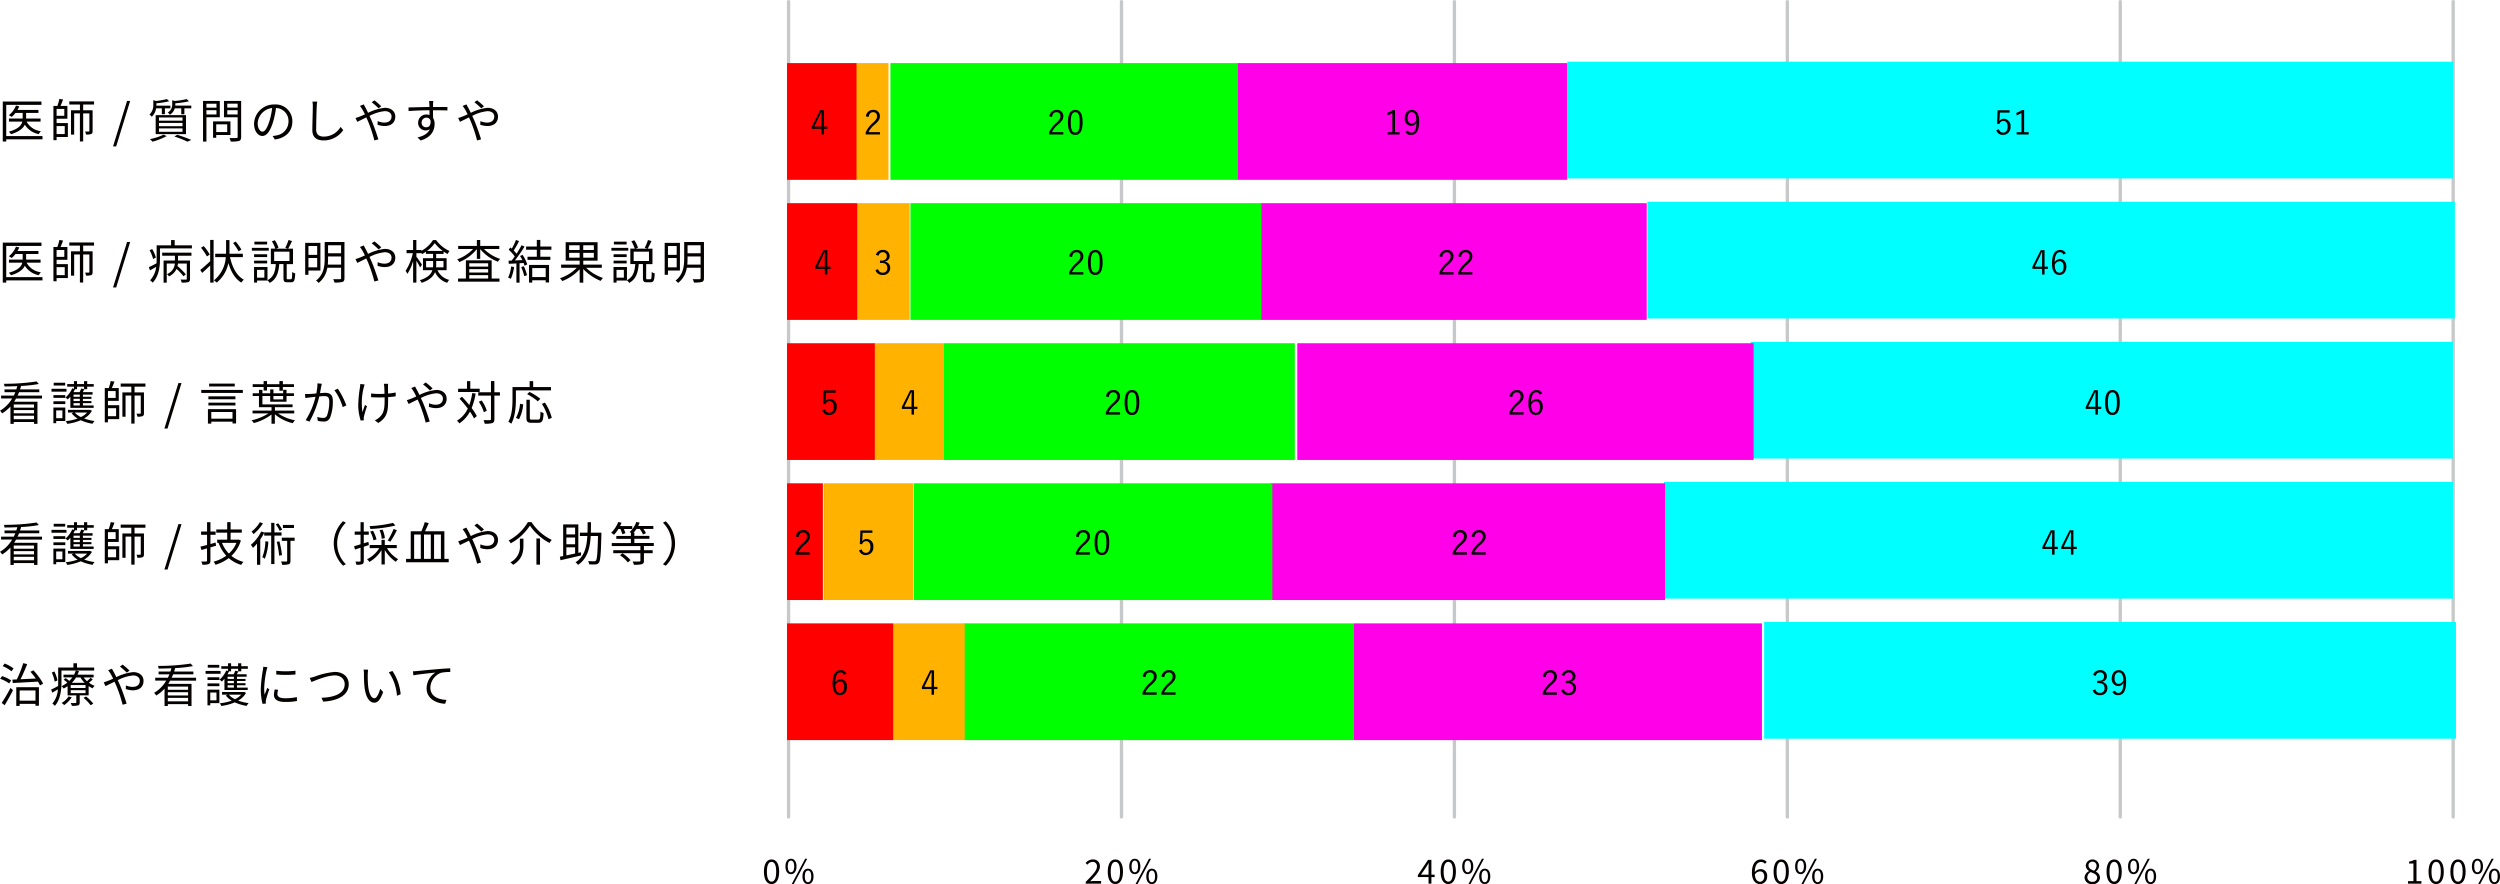
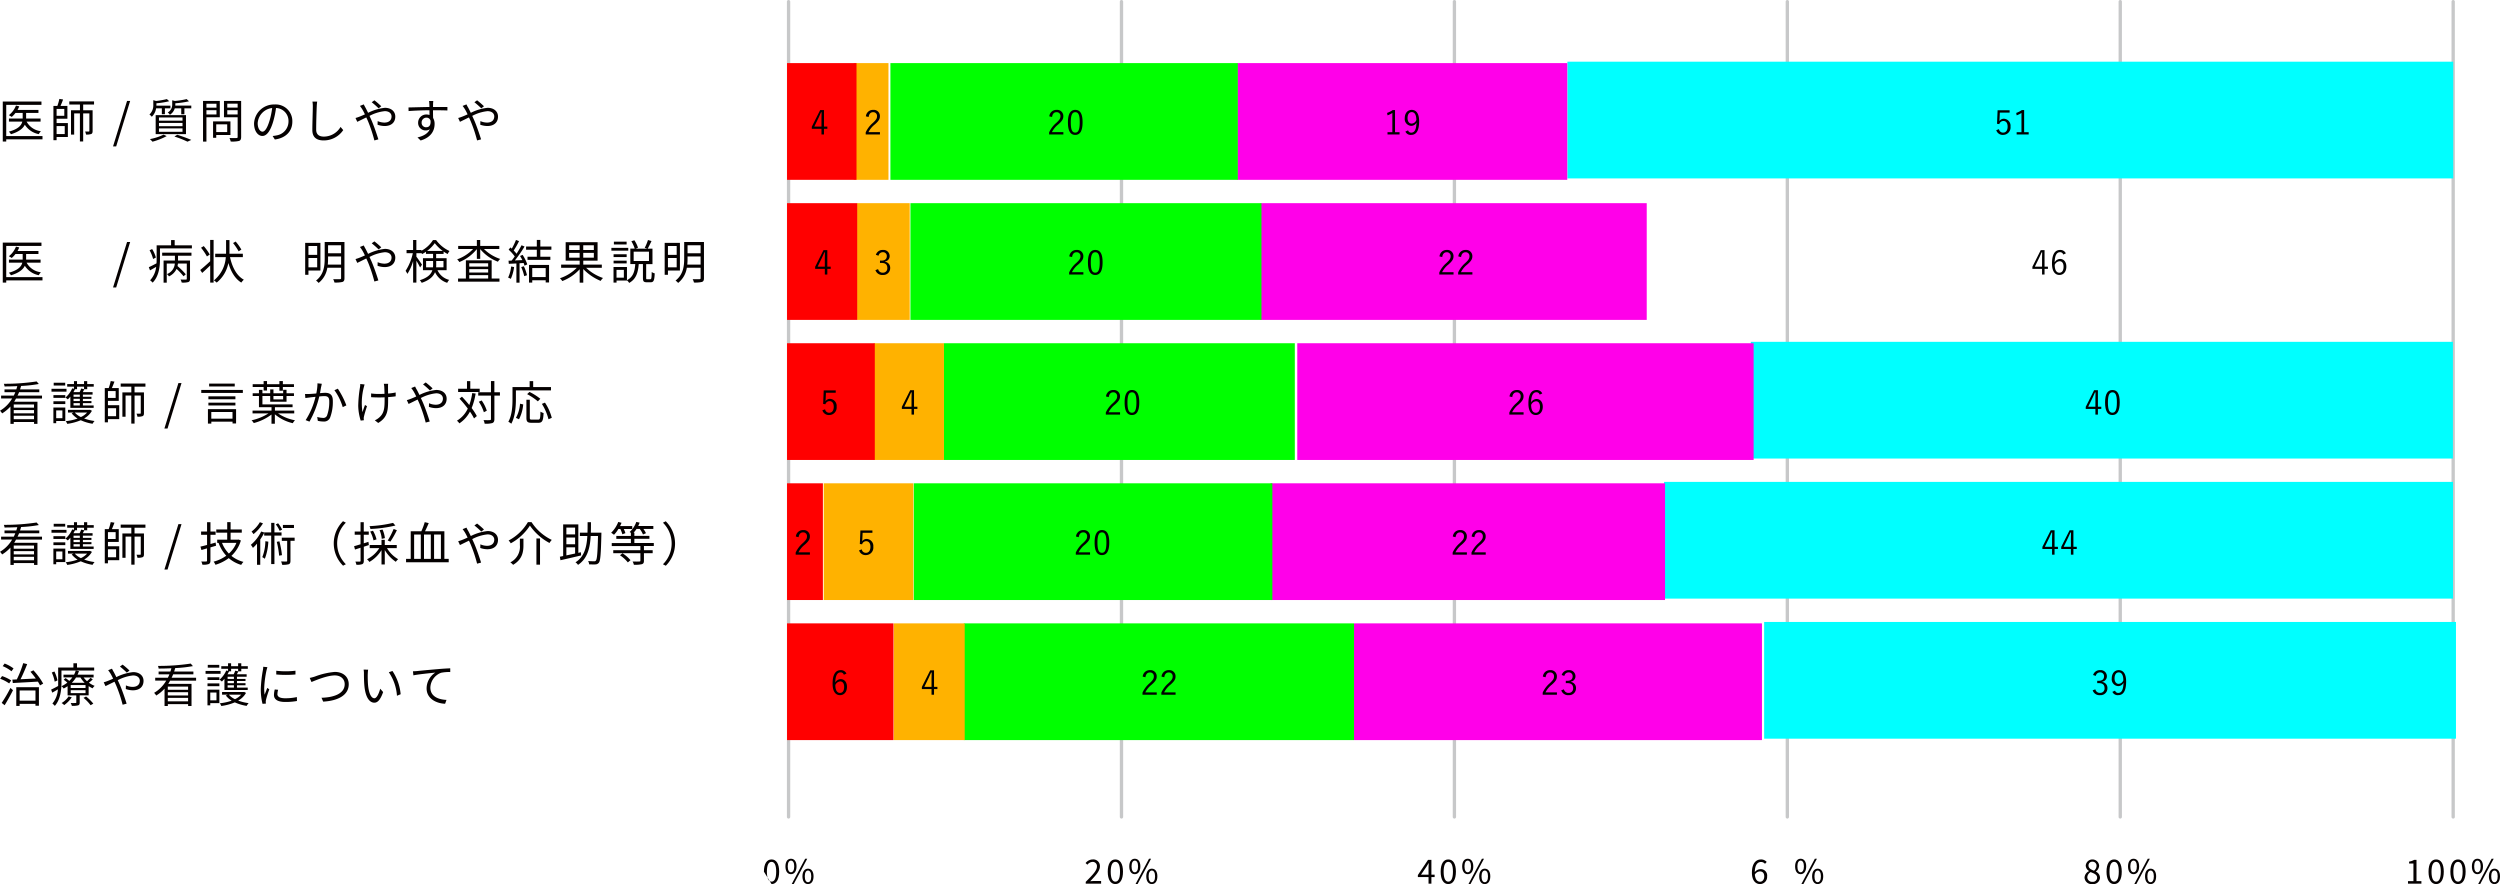
<svg xmlns="http://www.w3.org/2000/svg" width="749.65" height="265.1" viewBox="0 0 749.65 265.1">
  <g id="グループ_248" data-name="グループ 248" transform="translate(-133 -134.5)">
    <path id="パス_619" data-name="パス 619" d="M0,244.96a.5.5,0,0,1-.5-.5V0A.5.5,0,0,1,0-.5.5.5,0,0,1,.5,0V244.46A.5.5,0,0,1,0,244.96Z" transform="translate(369.46 135)" fill="#c7c8c9" />
    <path id="パス_620" data-name="パス 620" d="M0,244.96a.5.5,0,0,1-.5-.5V0A.5.5,0,0,1,0-.5.5.5,0,0,1,.5,0V244.46A.5.5,0,0,1,0,244.96Z" transform="translate(469.29 135)" fill="#c7c8c9" />
    <path id="パス_627" data-name="パス 627" d="M0,244.96a.5.5,0,0,1-.5-.5V0A.5.5,0,0,1,0-.5.5.5,0,0,1,.5,0V244.46A.5.5,0,0,1,0,244.96Z" transform="translate(569.12 135)" fill="#c7c8c9" />
    <path id="パス_628" data-name="パス 628" d="M0,244.96a.5.5,0,0,1-.5-.5V0A.5.5,0,0,1,0-.5.5.5,0,0,1,.5,0V244.46A.5.5,0,0,1,0,244.96Z" transform="translate(668.95 135)" fill="#c7c8c9" />
    <path id="パス_655" data-name="パス 655" d="M0,244.96a.5.5,0,0,1-.5-.5V0A.5.5,0,0,1,0-.5.5.5,0,0,1,.5,0V244.46A.5.5,0,0,1,0,244.96Z" transform="translate(768.78 135)" fill="#c7c8c9" />
    <path id="線_14" data-name="線 14" d="M0,244.96a.5.5,0,0,1-.5-.5V0A.5.5,0,0,1,0-.5.5.5,0,0,1,.5,0V244.46A.5.5,0,0,1,0,244.96Z" transform="translate(868.61 135)" fill="#c7c8c9" />
-     <path id="パス_114" data-name="パス 114" d="M229.08,261.38c0-2.39.87-3.67,2.29-3.67s2.28,1.29,2.28,3.67-.86,3.72-2.28,3.72S229.08,263.77,229.08,261.38Zm3.68,0c0-2.09-.56-2.94-1.39-2.94s-1.4.85-1.4,2.94.56,2.99,1.4,2.99S232.76,263.47,232.76,261.38Z" transform="translate(132.99 134.5)" fill="#040000" />
+     <path id="パス_114" data-name="パス 114" d="M229.08,261.38c0-2.39.87-3.67,2.29-3.67s2.28,1.29,2.28,3.67-.86,3.72-2.28,3.72Zm3.68,0c0-2.09-.56-2.94-1.39-2.94s-1.4.85-1.4,2.94.56,2.99,1.4,2.99S232.76,263.47,232.76,261.38Z" transform="translate(132.99 134.5)" fill="#040000" />
    <path id="パス_115" data-name="パス 115" d="M235.53,259.8c0-1.47.66-2.3,1.66-2.3s1.67.83,1.67,2.3-.66,2.33-1.67,2.33S235.53,261.28,235.53,259.8Zm2.64,0c0-1.17-.4-1.74-.98-1.74s-.97.57-.97,1.74.4,1.76.97,1.76S238.17,260.97,238.17,259.8Zm3.28-2.3h.62l-4.05,7.6h-.61l4.04-7.6Zm-.82,5.28c0-1.47.67-2.3,1.67-2.3s1.66.83,1.66,2.3-.66,2.32-1.66,2.32S240.63,264.26,240.63,262.78Zm2.64,0c0-1.17-.4-1.74-.97-1.74s-.97.57-.97,1.74.39,1.76.97,1.76S243.27,263.95,243.27,262.78Z" transform="translate(132.99 134.5)" fill="#040000" />
    <path id="パス_116" data-name="パス 116" d="M325.58,264.43c2.15-2.14,3.36-3.42,3.36-4.59a1.256,1.256,0,0,0-1.35-1.39,2.085,2.085,0,0,0-1.52.85l-.53-.51a2.8,2.8,0,0,1,2.16-1.08,1.974,1.974,0,0,1,2.13,2.09c0,1.34-1.22,2.67-2.91,4.45.38-.03.82-.07,1.2-.07h2.07v.79h-4.61v-.54Z" transform="translate(132.99 134.5)" fill="#040000" />
    <path id="パス_117" data-name="パス 117" d="M332.18,261.38c0-2.39.87-3.67,2.29-3.67s2.28,1.29,2.28,3.67-.86,3.72-2.28,3.72S332.18,263.77,332.18,261.38Zm3.68,0c0-2.09-.56-2.94-1.39-2.94s-1.4.85-1.4,2.94.56,2.99,1.4,2.99S335.86,263.47,335.86,261.38Z" transform="translate(132.99 134.5)" fill="#040000" />
    <path id="パス_118" data-name="パス 118" d="M338.63,259.8c0-1.47.66-2.3,1.66-2.3s1.67.83,1.67,2.3-.66,2.33-1.67,2.33S338.63,261.28,338.63,259.8Zm2.64,0c0-1.17-.4-1.74-.98-1.74s-.97.57-.97,1.74.4,1.76.97,1.76S341.27,260.97,341.27,259.8Zm3.28-2.3h.62l-4.05,7.6h-.61l4.04-7.6Zm-.82,5.28c0-1.47.67-2.3,1.67-2.3s1.66.83,1.66,2.3-.66,2.32-1.66,2.32S343.73,264.26,343.73,262.78Zm2.64,0c0-1.17-.4-1.74-.97-1.74s-.97.57-.97,1.74.39,1.76.97,1.76S346.37,263.95,346.37,262.78Z" transform="translate(132.99 134.5)" fill="#040000" />
    <path id="パス_119" data-name="パス 119" d="M428.37,263h-3.2v-.6l3.05-4.56h1.01v4.43h.97V263h-.97v1.97h-.86Zm0-.73v-2.09c0-.37.03-.98.05-1.36h-.04c-.18.34-.38.65-.59,1l-1.67,2.45h2.25Z" transform="translate(132.99 134.5)" fill="#040000" />
    <path id="パス_120" data-name="パス 120" d="M432.01,261.38c0-2.39.87-3.67,2.29-3.67s2.28,1.29,2.28,3.67-.86,3.72-2.28,3.72S432.01,263.77,432.01,261.38Zm3.68,0c0-2.09-.56-2.94-1.39-2.94s-1.4.85-1.4,2.94.56,2.99,1.4,2.99S435.69,263.47,435.69,261.38Z" transform="translate(132.99 134.5)" fill="#040000" />
    <path id="パス_121" data-name="パス 121" d="M438.46,259.8c0-1.47.66-2.3,1.66-2.3s1.67.83,1.67,2.3-.66,2.33-1.67,2.33S438.46,261.28,438.46,259.8Zm2.64,0c0-1.17-.4-1.74-.98-1.74s-.97.57-.97,1.74.4,1.76.97,1.76S441.1,260.97,441.1,259.8Zm3.28-2.3H445l-4.05,7.6h-.61l4.04-7.6Zm-.82,5.28c0-1.47.67-2.3,1.67-2.3s1.66.83,1.66,2.3-.66,2.32-1.66,2.32S443.56,264.26,443.56,262.78Zm2.64,0c0-1.17-.4-1.74-.97-1.74s-.97.57-.97,1.74.39,1.76.97,1.76S446.2,263.95,446.2,262.78Z" transform="translate(132.99 134.5)" fill="#040000" />
    <path id="パス_122" data-name="パス 122" d="M525.34,261.68c0-2.87,1.29-3.97,2.72-3.97a2.252,2.252,0,0,1,1.71.75l-.51.57a1.545,1.545,0,0,0-1.17-.56c-1.01,0-1.85.77-1.89,3.04a2.3,2.3,0,0,1,1.67-.89,1.925,1.925,0,0,1,2.03,2.19,2.149,2.149,0,0,1-2.1,2.29C526.39,265.1,525.34,263.96,525.34,261.68Zm.88.57c.12,1.39.67,2.14,1.57,2.14.71,0,1.25-.63,1.25-1.58s-.44-1.51-1.32-1.51a1.875,1.875,0,0,0-1.5.95Z" transform="translate(132.99 134.5)" fill="#040000" />
-     <path id="パス_123" data-name="パス 123" d="M531.84,261.38c0-2.39.87-3.67,2.29-3.67s2.28,1.29,2.28,3.67-.86,3.72-2.28,3.72S531.84,263.77,531.84,261.38Zm3.68,0c0-2.09-.56-2.94-1.39-2.94s-1.4.85-1.4,2.94.56,2.99,1.4,2.99S535.52,263.47,535.52,261.38Z" transform="translate(132.99 134.5)" fill="#040000" />
    <path id="パス_124" data-name="パス 124" d="M538.29,259.8c0-1.47.66-2.3,1.66-2.3s1.67.83,1.67,2.3-.66,2.33-1.67,2.33S538.29,261.28,538.29,259.8Zm2.64,0c0-1.17-.4-1.74-.98-1.74s-.97.57-.97,1.74.4,1.76.97,1.76S540.93,260.97,540.93,259.8Zm3.28-2.3h.62l-4.05,7.6h-.61Zm-.82,5.28c0-1.47.67-2.3,1.67-2.3s1.66.83,1.66,2.3-.66,2.32-1.66,2.32S543.39,264.26,543.39,262.78Zm2.64,0c0-1.17-.4-1.74-.97-1.74s-.97.57-.97,1.74.39,1.76.97,1.76S546.03,263.95,546.03,262.78Z" transform="translate(132.99 134.5)" fill="#040000" />
    <path id="パス_125" data-name="パス 125" d="M625.08,263.15a2.274,2.274,0,0,1,1.35-1.93v-.04a1.992,1.992,0,0,1-.99-1.65,2.017,2.017,0,0,1,4.02.07,2.349,2.349,0,0,1-.98,1.72v.05a2.091,2.091,0,0,1,1.24,1.83,2.05,2.05,0,0,1-2.3,1.9,2.086,2.086,0,0,1-2.34-1.95Zm3.77.03c0-.93-.9-1.26-1.94-1.67a1.9,1.9,0,0,0-1,1.56,1.406,1.406,0,0,0,1.53,1.35A1.249,1.249,0,0,0,628.85,263.18Zm-.17-3.53a1.186,1.186,0,0,0-1.24-1.26,1.1,1.1,0,0,0-1.17,1.14c0,.86.79,1.22,1.65,1.56a1.94,1.94,0,0,0,.76-1.44Z" transform="translate(132.99 134.5)" fill="#040000" />
    <path id="パス_126" data-name="パス 126" d="M631.67,261.38c0-2.39.87-3.67,2.29-3.67s2.28,1.29,2.28,3.67-.86,3.72-2.28,3.72S631.67,263.77,631.67,261.38Zm3.68,0c0-2.09-.56-2.94-1.39-2.94s-1.4.85-1.4,2.94.56,2.99,1.4,2.99S635.35,263.47,635.35,261.38Z" transform="translate(132.99 134.5)" fill="#040000" />
    <path id="パス_127" data-name="パス 127" d="M638.12,259.8c0-1.47.66-2.3,1.66-2.3s1.67.83,1.67,2.3-.66,2.33-1.67,2.33S638.12,261.28,638.12,259.8Zm2.64,0c0-1.17-.4-1.74-.98-1.74s-.97.57-.97,1.74.4,1.76.97,1.76S640.76,260.97,640.76,259.8Zm3.28-2.3h.62l-4.05,7.6H640Zm-.82,5.28c0-1.47.67-2.3,1.67-2.3s1.66.83,1.66,2.3-.66,2.32-1.66,2.32S643.22,264.26,643.22,262.78Zm2.64,0c0-1.17-.4-1.74-.97-1.74s-.97.57-.97,1.74.39,1.76.97,1.76S645.86,263.95,645.86,262.78Z" transform="translate(132.99 134.5)" fill="#040000" />
    <path id="パス_128" data-name="パス 128" d="M722.07,264.21h1.63v-5.26h-1.3v-.59a4.223,4.223,0,0,0,1.52-.52h.7v6.37h1.47v.76h-4.02Z" transform="translate(132.99 134.5)" fill="#040000" />
    <path id="パス_129" data-name="パス 129" d="M728.23,261.38c0-2.39.87-3.67,2.29-3.67s2.28,1.29,2.28,3.67-.86,3.72-2.28,3.72S728.23,263.77,728.23,261.38Zm3.68,0c0-2.09-.56-2.94-1.39-2.94s-1.4.85-1.4,2.94.56,2.99,1.4,2.99S731.91,263.47,731.91,261.38Z" transform="translate(132.99 134.5)" fill="#040000" />
    <path id="パス_130" data-name="パス 130" d="M734.78,261.38c0-2.39.87-3.67,2.29-3.67s2.28,1.29,2.28,3.67-.86,3.72-2.28,3.72S734.78,263.77,734.78,261.38Zm3.68,0c0-2.09-.56-2.94-1.39-2.94s-1.4.85-1.4,2.94.56,2.99,1.4,2.99S738.46,263.47,738.46,261.38Z" transform="translate(132.99 134.5)" fill="#040000" />
    <path id="パス_131" data-name="パス 131" d="M741.23,259.8c0-1.47.66-2.3,1.66-2.3s1.67.83,1.67,2.3-.66,2.33-1.67,2.33S741.23,261.28,741.23,259.8Zm2.64,0c0-1.17-.4-1.74-.98-1.74s-.97.57-.97,1.74.4,1.76.97,1.76S743.87,260.97,743.87,259.8Zm3.28-2.3h.62l-4.05,7.6h-.61Zm-.82,5.28c0-1.47.67-2.3,1.67-2.3s1.66.83,1.66,2.3S749,265.1,748,265.1,746.33,264.26,746.33,262.78Zm2.64,0c0-1.17-.4-1.74-.97-1.74s-.97.57-.97,1.74.39,1.76.97,1.76S748.97,263.95,748.97,262.78Z" transform="translate(132.99 134.5)" fill="#040000" />
    <path id="パス_132" data-name="パス 132" d="M12.75,41.78H1.88v.66H.84v-12h11.6v1H1.88v9.37H12.75v.98ZM7.99,36.47a5.572,5.572,0,0,0,4.29,2.87,3.747,3.747,0,0,0-.64.88,6.337,6.337,0,0,1-4.19-2.83c-.5,1.08-1.67,2.1-4.15,2.86a4.164,4.164,0,0,0-.63-.77c2.86-.78,3.77-1.93,4.03-3.01H2.69v-.92H6.81V33.87H4.64a7.132,7.132,0,0,1-1.12,1.19,8.729,8.729,0,0,0-.85-.52A6.9,6.9,0,0,0,4.8,31.65l.98.24a8.211,8.211,0,0,1-.52,1.08h6.28v.9H7.84v1.68h4.34v.92H7.98Z" transform="translate(132.99 134.5)" fill="#040000" />
    <path id="パス_133" data-name="パス 133" d="M16.98,36.9h3.38v4.19H16.98v.94h-.95V31.76h1.18a14.854,14.854,0,0,0,.6-2.1l1.12.17c-.22.63-.52,1.36-.77,1.93h2.06V35.6H16.98v1.3Zm0-4.24v2.06h2.31V32.66Zm0,5.14v2.4h2.44V37.8Zm7.97-6.46v1.72h2.83v6.21c0,.46-.08.76-.41.91a4.042,4.042,0,0,1-1.56.17,3.685,3.685,0,0,0-.28-.91c.5.01.94.01,1.08.01s.2-.06.2-.2V34.01H24.95v8.42h-.98V34.01H22.25v6.35H21.3v-7.3h2.68V31.34H20.79V30.4h7.42v.94H24.96Z" transform="translate(132.99 134.5)" fill="#040000" />
    <path id="パス_134" data-name="パス 134" d="M38.12,30.26h.92L34.85,43.89h-.94l4.2-13.63Z" transform="translate(132.99 134.5)" fill="#040000" />
    <path id="パス_135" data-name="パス 135" d="M46.82,32.49a4.344,4.344,0,0,1-1.3,2.52,2.967,2.967,0,0,0-.7-.67,3.729,3.729,0,0,0,1.16-2.91V30.04l.83.24a24.347,24.347,0,0,0,3.24-.57l.7.64a23.723,23.723,0,0,1-3.84.62v.71h4.2v.81H49.46v1.75h-.92V32.49H46.83ZM50,40.81a19.991,19.991,0,0,1-4.27,1.68,7.064,7.064,0,0,0-.77-.78,15.788,15.788,0,0,0,4.1-1.34l.94.45Zm-3.31-6.29h9.09v5.7H46.69Zm.99,1.67h7.06v-.97H47.68Zm0,1.65h7.06v-.98H47.68Zm0,1.68h7.06V38.51H47.68Zm9.69-7.84v.81H55.3v1.78h-.94V32.49H52.41a3.466,3.466,0,0,1-1.46,1.93,2.475,2.475,0,0,0-.64-.69,2.673,2.673,0,0,0,1.34-2.41V30.07l.8.2a23.4,23.4,0,0,0,3.53-.56l.7.66a25.472,25.472,0,0,1-4.1.6v.38c0,.1,0,.21-.01.32h4.8Zm-4.2,8.73c1.51.49,3.18,1.09,4.2,1.55l-1.15.52a29.788,29.788,0,0,0-3.91-1.54l.85-.53Z" transform="translate(132.99 134.5)" fill="#040000" />
    <path id="パス_136" data-name="パス 136" d="M61.91,35.16v7.3H60.89V30.26h5.03v4.9H61.91Zm0-4.06v1.18h3.01V31.1H61.91Zm3.01,3.22V33.04H61.91v1.28Zm-.07,6.16v.84H63.9V36.4h5.21v4.08H64.85Zm0-3.19V39.6h3.29V37.29Zm7.47,3.75c0,.69-.17,1.04-.62,1.22a9.13,9.13,0,0,1-2.51.18,5.3,5.3,0,0,0-.36-1.06c.91.04,1.82.03,2.1.01.25,0,.34-.08.34-.35V35.16h-4.1v-4.9h5.15V41.05Zm-4.16-9.96v1.19h3.11V31.08H68.16Zm3.11,3.25V33.04H68.16v1.29Z" transform="translate(132.99 134.5)" fill="#040000" />
    <path id="パス_137" data-name="パス 137" d="M82.42,41.82l-.66-1.04a9.977,9.977,0,0,0,1.2-.18,4.24,4.24,0,0,0,3.56-4.16,3.893,3.893,0,0,0-3.74-4.06,27.514,27.514,0,0,1-.84,4.03c-.85,2.89-1.96,4.36-3.26,4.36s-2.49-1.43-2.49-3.74a5.967,5.967,0,0,1,6.12-5.7,4.993,4.993,0,0,1,5.36,5.16c0,2.85-1.93,4.9-5.25,5.34Zm-3.7-2.34c.66,0,1.4-.94,2.12-3.31a22.389,22.389,0,0,0,.78-3.78,4.884,4.884,0,0,0-4.34,4.54C77.28,38.69,78.09,39.48,78.72,39.48Z" transform="translate(132.99 134.5)" fill="#040000" />
    <path id="パス_138" data-name="パス 138" d="M94.99,31.89c-.07,1.58-.17,4.89-.17,6.98,0,1.54.97,2.09,2.3,2.09a5.815,5.815,0,0,0,5.01-2.9l.8.95a7.047,7.047,0,0,1-5.86,3.1c-2.02,0-3.4-.84-3.4-3.12,0-2.07.14-5.62.14-7.09a7.768,7.768,0,0,0-.11-1.43h1.42a14.329,14.329,0,0,0-.13,1.43Z" transform="translate(132.99 134.5)" fill="#040000" />
    <path id="パス_139" data-name="パス 139" d="M109.57,32.22c.25.46.53,1.02.81,1.61a14.509,14.509,0,0,1,5.04-1.5c1.93,0,3.12,1.11,3.12,2.63,0,1.61-1.04,2.83-3.22,2.83a6.55,6.55,0,0,1-2.1-.39l.04-1.09a5.067,5.067,0,0,0,1.99.45c1.53,0,2.17-.84,2.17-1.85,0-.83-.66-1.58-2.03-1.58a12.563,12.563,0,0,0-4.58,1.42c.18.39.36.78.53,1.16.77,1.74,1.65,4.34,2.13,5.88l-1.2.32a42.728,42.728,0,0,0-1.9-5.74c-.18-.41-.35-.8-.53-1.16-1.08.52-2.06,1.02-2.7,1.32l-.53-1.15a9.663,9.663,0,0,0,1.15-.38c.48-.18,1.05-.43,1.67-.71a16.135,16.135,0,0,0-.8-1.54,11.837,11.837,0,0,0-.69-.99l1.15-.46c.1.22.34.69.49.94Zm1.91-1.57.8-.57a23.364,23.364,0,0,1,2.06,1.78l-.8.63a25.2,25.2,0,0,0-2.06-1.83Z" transform="translate(132.99 134.5)" fill="#040000" />
    <path id="パス_140" data-name="パス 140" d="M129.87,31.17c0,.21-.01.53-.01.91h.21c1.71,0,3.43.01,4.1.01v1.04c-.8-.04-2.07-.07-4.12-.07h-.2c0,.8.01,1.67.03,2.31a3.443,3.443,0,0,1,.45,1.79c0,1.89-.92,3.99-4.19,4.97l-.94-.92c1.86-.42,3.15-1.21,3.71-2.48a1.992,1.992,0,0,1-1.22.38,2.229,2.229,0,0,1-2.3-2.34,2.443,2.443,0,0,1,2.47-2.44,3.036,3.036,0,0,1,.94.15c0-.42,0-.92-.01-1.42-2.13.01-4.51.11-6.26.24l-.03-1.08c1.55-.03,4.19-.11,6.28-.14,0-.39-.01-.73-.03-.92-.01-.36-.07-.77-.08-.88h1.27c-.03.15-.06.7-.07.88Zm-1.99,6.98c.83,0,1.36-.66,1.23-1.99a1.247,1.247,0,0,0-1.25-.88,1.429,1.429,0,0,0-1.42,1.49,1.322,1.322,0,0,0,1.43,1.39Z" transform="translate(132.99 134.5)" fill="#040000" />
    <path id="パス_141" data-name="パス 141" d="M140.37,32.22c.25.46.53,1.02.81,1.61a14.448,14.448,0,0,1,5.04-1.5c1.93,0,3.12,1.11,3.12,2.63,0,1.61-1.04,2.83-3.22,2.83a6.55,6.55,0,0,1-2.1-.39l.04-1.09a5.067,5.067,0,0,0,1.99.45c1.53,0,2.17-.84,2.17-1.85,0-.83-.66-1.58-2.03-1.58a12.563,12.563,0,0,0-4.58,1.42c.18.39.36.78.53,1.16.77,1.74,1.65,4.34,2.13,5.88l-1.2.32a41.459,41.459,0,0,0-1.91-5.74c-.18-.41-.35-.8-.53-1.16-1.08.52-2.06,1.02-2.7,1.32l-.53-1.15a9.663,9.663,0,0,0,1.15-.38c.48-.18,1.05-.43,1.67-.71a16.133,16.133,0,0,0-.8-1.54,11.837,11.837,0,0,0-.69-.99l1.15-.46c.1.22.34.69.49.94Zm1.9-1.57.8-.57a23.363,23.363,0,0,1,2.06,1.78l-.8.63a25.2,25.2,0,0,0-2.06-1.83Z" transform="translate(132.99 134.5)" fill="#040000" />
    <path id="パス_150" data-name="パス 150" d="M12.75,84.08H1.88v.66H.84v-12h11.6v1H1.88v9.37H12.75v.98ZM7.99,78.77a5.572,5.572,0,0,0,4.29,2.87,3.747,3.747,0,0,0-.64.88,6.337,6.337,0,0,1-4.19-2.83c-.5,1.08-1.67,2.1-4.15,2.86a4.164,4.164,0,0,0-.63-.77C5.53,81,6.44,79.85,6.7,78.77H2.69v-.92H6.81V76.17H4.64a7.132,7.132,0,0,1-1.12,1.19,8.728,8.728,0,0,0-.85-.52A6.9,6.9,0,0,0,4.8,73.95l.98.24a8.211,8.211,0,0,1-.52,1.08h6.28v.9H7.84v1.68h4.34v.92H7.98Z" transform="translate(132.99 134.5)" fill="#040000" />
-     <path id="パス_151" data-name="パス 151" d="M16.98,79.2h3.38v4.19H16.98v.94h-.95V74.06h1.18a14.854,14.854,0,0,0,.6-2.1l1.12.17c-.22.63-.52,1.36-.77,1.93h2.06V77.9H16.98Zm0-4.24v2.06h2.31V74.96Zm0,5.14v2.4h2.44V80.1Zm7.97-6.46v1.72h2.83v6.21c0,.46-.08.76-.41.91a4.042,4.042,0,0,1-1.56.17,3.685,3.685,0,0,0-.28-.91c.5.01.94.01,1.08.01s.2-.06.2-.2V76.31H24.95v8.42h-.98V76.31H22.25v6.35H21.3v-7.3h2.68V73.64H20.79V72.7h7.42v.94H24.96Z" transform="translate(132.99 134.5)" fill="#040000" />
    <path id="パス_152" data-name="パス 152" d="M38.12,72.56h.92L34.85,86.19h-.94l4.2-13.63Z" transform="translate(132.99 134.5)" fill="#040000" />
    <path id="パス_153" data-name="パス 153" d="M57.55,73.56v.92H47.98V77.7c0,2.16-.29,5.14-2.2,7.05a5.091,5.091,0,0,0-.76-.7,7.039,7.039,0,0,0,1.82-4.03c-.63.36-1.26.73-1.85,1.05l-.36-.95c.63-.27,1.44-.7,2.31-1.15.03-.45.04-.87.04-1.27V73.57h4.33V71.99h1.08v1.58h5.15Zm-11.63,4.1a10.9,10.9,0,0,0-1.06-2.62l.77-.36a9.373,9.373,0,0,1,1.12,2.55l-.83.43Zm2.7-1.89h8.8v.91H53.39v1.44h3.6v5.49c0,.52-.1.8-.5.97a5.961,5.961,0,0,1-1.99.15,4.256,4.256,0,0,0-.35-.91c.76.03,1.41.03,1.6.01.21,0,.27-.06.27-.24V79.02H53.37a7.11,7.11,0,0,1-.13.76,24.071,24.071,0,0,1,2.48,2.47l-.67.59a20.271,20.271,0,0,0-2.09-2.21,4.757,4.757,0,0,1-2.28,2.25,3.543,3.543,0,0,0-.6-.7,3.621,3.621,0,0,0,2.35-3.15H50.01v5.73h-.95V78.12h3.4V76.68H48.64v-.91Z" transform="translate(132.99 134.5)" fill="#040000" />
    <path id="パス_154" data-name="パス 154" d="M63.04,71.95h1.02V84.74H63.04V79.6c-.83.8-1.68,1.6-2.4,2.24l-.59-.88c.74-.6,1.91-1.6,2.98-2.62V71.95Zm-.99,4.93a16.3,16.3,0,0,0-1.76-2.59l.81-.5a15.54,15.54,0,0,1,1.81,2.54l-.85.56Zm6.93.22c.67,3.05,1.98,5.58,4.15,6.77a4.2,4.2,0,0,0-.76.87c-1.88-1.16-3.11-3.25-3.88-5.88a9.918,9.918,0,0,1-3.5,5.88,5.1,5.1,0,0,0-.84-.66,9.768,9.768,0,0,0,3.57-6.98H64.54V76.08h3.25c.01-.29.01-.57.01-.85V71.99h1.02v3.24c0,.28,0,.56-.01.85h4.02V77.1H68.98Zm2.59-1.74a18.3,18.3,0,0,0-1.67-2.48l.78-.45a15.758,15.758,0,0,1,1.71,2.41l-.83.52Z" transform="translate(132.99 134.5)" fill="#040000" />
-     <path id="パス_155" data-name="パス 155" d="M80.6,75.17H75.54v-.85H80.6Zm6.61,8.56c.32,0,.39-.28.42-2.17a2.549,2.549,0,0,0,.9.41c-.08,2.16-.34,2.67-1.2,2.67H86.17c-.95,0-1.16-.29-1.16-1.33V79.18H83.75c-.2,2.47-.73,4.48-2.87,5.66a3.045,3.045,0,0,0-.66-.78v.06H77.1v.63h-.91V80.07h4.03v3.95c1.92-.98,2.33-2.72,2.49-4.83H81.23V74.55h1.32a10.461,10.461,0,0,0-1.01-2.21l.9-.29a8.368,8.368,0,0,1,1.09,2.24l-.73.27h3.53l-.78-.25a14.072,14.072,0,0,0,.97-2.34l1.06.31c-.38.8-.8,1.69-1.15,2.28h1.44V79.2H85.98v4.12c0,.38.04.43.35.43h.9Zm-7.09-6.65H76.2v-.83h3.92ZM76.2,78.16h3.92v.83H76.2Zm3.91-4.86H76.29v-.84h3.82Zm-.83,7.62h-2.2v2.34h2.2Zm2.94-2.65h4.59v-2.8H82.22Z" transform="translate(132.99 134.5)" fill="#040000" />
    <path id="パス_156" data-name="パス 156" d="M92.5,81.12v1.29h-.98V72.83h4.57v8.29Zm0-7.35v2.65h2.62V73.77Zm2.62,6.39V77.37H92.5v2.79Zm8.18,3.22c0,.66-.14.98-.59,1.16a9.069,9.069,0,0,1-2.41.18,3.7,3.7,0,0,0-.39-1.01c.91.03,1.79.01,2.02.01.27-.01.36-.1.36-.35V80.29H98.16a7.116,7.116,0,0,1-2.61,4.55,3.935,3.935,0,0,0-.77-.71c2.35-1.81,2.59-4.44,2.59-6.61V72.56h5.93V83.37Zm-1.01-4.03V76.9H98.38v.63a16.44,16.44,0,0,1-.08,1.82h3.99Zm-3.91-5.8v2.4h3.91v-2.4Z" transform="translate(132.99 134.5)" fill="#040000" />
    <path id="パス_157" data-name="パス 157" d="M109.57,74.52c.25.46.53,1.02.81,1.61a14.509,14.509,0,0,1,5.04-1.5c1.93,0,3.12,1.11,3.12,2.63,0,1.61-1.04,2.83-3.22,2.83a6.55,6.55,0,0,1-2.1-.39l.04-1.09a5.067,5.067,0,0,0,1.99.45c1.53,0,2.17-.84,2.17-1.85,0-.83-.66-1.58-2.03-1.58a12.563,12.563,0,0,0-4.58,1.42c.18.39.36.78.53,1.16.77,1.74,1.65,4.34,2.13,5.88l-1.2.32a42.728,42.728,0,0,0-1.9-5.74c-.18-.41-.35-.8-.53-1.16-1.08.52-2.06,1.02-2.7,1.32l-.53-1.15a9.664,9.664,0,0,0,1.15-.38c.48-.18,1.05-.43,1.67-.71a16.135,16.135,0,0,0-.8-1.54,11.837,11.837,0,0,0-.69-.99l1.15-.46c.1.22.34.69.49.94Zm1.91-1.57.8-.57a23.365,23.365,0,0,1,2.06,1.78l-.8.63a25.2,25.2,0,0,0-2.06-1.83Z" transform="translate(132.99 134.5)" fill="#040000" />
    <path id="パス_158" data-name="パス 158" d="M131.19,81.02a5.262,5.262,0,0,0,3.53,2.91,2.6,2.6,0,0,0-.6.88,5.949,5.949,0,0,1-3.66-3.21c-.5,1.26-1.61,2.41-4.01,3.21a2.666,2.666,0,0,0-.56-.78c2.44-.77,3.4-1.85,3.77-3.01h-2.82v-3.6h3.03V76.13h-2.13v-.64a9.465,9.465,0,0,1-1.18.71,2.415,2.415,0,0,0-.18-.36v.08h-1.51v1.05c.39.5,1.46,2.03,1.68,2.4l-.57.83a22.7,22.7,0,0,0-1.11-2.02v6.56h-.98V78.27a14.5,14.5,0,0,1-1.71,3.85,7.584,7.584,0,0,0-.55-.91,15.808,15.808,0,0,0,2.17-5.28h-1.88v-.97h1.96v-3h.98v3h1.51v.24a9.173,9.173,0,0,0,3.47-3.21h.94a10.4,10.4,0,0,0,4.02,3.28,5.3,5.3,0,0,0-.56.91,13.606,13.606,0,0,1-1.21-.74v.7h-2.24v1.29h3.14v3.6h-2.76Zm-1.34-.85c.01-.24.03-.49.03-.73V78.26h-2.1v1.91Zm2.94-4.92a11.451,11.451,0,0,1-2.41-2.34,10.6,10.6,0,0,1-2.31,2.34Zm-1.98,3.01v1.21c0,.24-.01.46-.03.7h2.21V78.26H130.8Z" transform="translate(132.99 134.5)" fill="#040000" />
    <path id="パス_159" data-name="パス 159" d="M145.11,74.65a12.491,12.491,0,0,0,4.9,3,3.057,3.057,0,0,0-.69.83,12.873,12.873,0,0,1-5.31-3.78v2.93H143V74.69a12.981,12.981,0,0,1-5.25,3.89,3.608,3.608,0,0,0-.66-.81,12.2,12.2,0,0,0,4.79-3.11H137.4v-.92H143V71.97h1.01v1.77h5.72v.92h-4.62Zm2.33,8.87h2.34v.94H137.36v-.94h2.35V78.06h7.73Zm-6.72-4.58v1h5.67v-1Zm5.67,1.77h-5.67v1.02h5.67Zm-5.67,2.82h5.67V82.51h-5.67Z" transform="translate(132.99 134.5)" fill="#040000" />
    <path id="パス_160" data-name="パス 160" d="M154.17,80.07a12.547,12.547,0,0,1-.99,3.56,3.57,3.57,0,0,0-.81-.39,9.988,9.988,0,0,0,.91-3.33l.9.17Zm2.56-3.63a12.5,12.5,0,0,1,1.39,2.84l-.83.39a5.463,5.463,0,0,0-.27-.81l-1.22.08v5.83h-.94V79c-.84.04-1.61.08-2.28.11l-.08-.94c.28,0,.6-.01.92-.03a15.067,15.067,0,0,0,.94-1.25,12.573,12.573,0,0,0-1.83-2.02l.53-.67c.14.11.28.24.42.36a19.959,19.959,0,0,0,1.25-2.61l.92.35a24.853,24.853,0,0,1-1.6,2.82,8.656,8.656,0,0,1,.85.97c.57-.88,1.11-1.79,1.5-2.55l.9.39a40.133,40.133,0,0,1-2.9,4.16c.7-.03,1.47-.06,2.24-.1-.21-.42-.45-.85-.69-1.23l.77-.34Zm.36,3.4a12.05,12.05,0,0,1,.94,2.69l-.83.28a14.144,14.144,0,0,0-.9-2.72l.78-.25Zm4.94-4.96v2.1h3.01v.94h-6.85v-.94h2.79v-2.1h-3.22v-.95h3.22V71.95h1.05v1.98h3.32v.95h-3.32Zm-3.39,4.57h6.01v5.24h-1.01v-.66h-4.03v.7h-.97V79.45Zm.97.94v2.7h4.03v-2.7Z" transform="translate(132.99 134.5)" fill="#040000" />
    <path id="パス_161" data-name="パス 161" d="M175.77,80.31a13.755,13.755,0,0,0,5.06,3.05,4.44,4.44,0,0,0-.71.87,15.325,15.325,0,0,1-5.21-3.56v4.09h-1.08V80.74a13.776,13.776,0,0,1-5.21,3.54,5.014,5.014,0,0,0-.7-.85,12.637,12.637,0,0,0,5.04-3.12h-4.69v-.97h5.56V78.16h-4.2V72.63h9.57v5.53h-4.29v1.18h5.56v.97h-4.69Zm-5.1-5.34h3.15V73.54h-3.15Zm3.15,2.3V75.83h-3.15v1.44Zm4.26-3.73H174.9v1.43h3.18Zm0,2.28H174.9v1.44h3.18Z" transform="translate(132.99 134.5)" fill="#040000" />
    <path id="パス_162" data-name="パス 162" d="M188.4,75.17h-5.06v-.85h5.06Zm6.61,8.56c.32,0,.39-.28.42-2.17a2.549,2.549,0,0,0,.9.41c-.08,2.16-.34,2.67-1.21,2.67h-1.16c-.95,0-1.16-.29-1.16-1.33V79.18h-1.26c-.2,2.47-.73,4.48-2.87,5.66a3.045,3.045,0,0,0-.66-.78v.06h-3.12v.63h-.91V80.07h4.03v3.95c1.92-.98,2.33-2.72,2.49-4.83h-1.48V74.55h1.32a10.462,10.462,0,0,0-1.01-2.21l.9-.29a8.368,8.368,0,0,1,1.09,2.24l-.73.27h3.53l-.78-.25a14.072,14.072,0,0,0,.97-2.34l1.06.31c-.38.8-.8,1.69-1.15,2.28h1.44V79.2h-1.89v4.12c0,.38.04.43.35.43h.9Zm-7.09-6.65H184v-.83h3.92ZM184,78.16h3.92v.83H184Zm3.91-4.86h-3.82v-.84h3.82Zm-.83,7.62h-2.2v2.34h2.2Zm2.94-2.65h4.59v-2.8h-4.59Z" transform="translate(132.99 134.5)" fill="#040000" />
    <path id="パス_163" data-name="パス 163" d="M200.3,81.12v1.29h-.98V72.83h4.57v8.29H200.3Zm0-7.35v2.65h2.62V73.77Zm2.62,6.39V77.37H200.3v2.79Zm8.18,3.22c0,.66-.14.98-.59,1.16a9.069,9.069,0,0,1-2.41.18,3.7,3.7,0,0,0-.39-1.01c.91.03,1.79.01,2.02.01.27-.01.36-.1.36-.35V80.29h-4.13a7.116,7.116,0,0,1-2.61,4.55,3.935,3.935,0,0,0-.77-.71c2.35-1.81,2.59-4.44,2.59-6.61V72.56h5.93V83.37Zm-1.01-4.03V76.9h-3.91v.63a16.438,16.438,0,0,1-.08,1.82Zm-3.91-5.8v2.4h3.91v-2.4Z" transform="translate(132.99 134.5)" fill="#040000" />
    <path id="パス_172" data-name="パス 172" d="M4.83,119.49c-.18.32-.36.66-.57.97h6.98v6.64H10.22v-.55H4.13v.55H3.14v-5.2a11.392,11.392,0,0,1-2.49,2.06,4.586,4.586,0,0,0-.64-.8,10.235,10.235,0,0,0,3.64-3.67H.34v-.87h3.8a10.068,10.068,0,0,0,.46-1.02H1.36v-.84H4.9a10.114,10.114,0,0,0,.29-.98c-1.3.07-2.62.1-3.82.1a2.562,2.562,0,0,0-.21-.8,63.9,63.9,0,0,0,9.83-.7l.66.76a38.6,38.6,0,0,1-5.31.59c-.1.35-.21.69-.32,1.04h5.77v.84H5.73c-.14.34-.29.69-.46,1.02h7.34v.87H4.83Zm5.38,1.79H4.13v.97h6.08Zm0,1.68H4.13v.98h6.08Zm0,2.75v-1.04H4.13v1.04Z" transform="translate(132.99 134.5)" fill="#040000" />
    <path id="パス_173" data-name="パス 173" d="M19.95,117.44h-4.5v-.85h4.5Zm-.36,8.8H16.86v.66h-.84v-4.69h3.57Zm-3.56-7.76h3.56v.83H16.03Zm0,1.85h3.56v.84H16.03Zm3.53-4.73H16.11v-.84h3.45Zm-2.7,7.47v2.34h1.86v-2.34Zm4.26-4.15a7.973,7.973,0,0,1-.78.84,5.881,5.881,0,0,0-.7-.55,7.66,7.66,0,0,0,2.02-2.76l.53.13v-.64H20.16v-.78h2.03v-.88h.92v.88h2.1v-.88h.95v.88h1.96v.78H26.16v.77h-.87c-.15.31-.31.62-.46.88h2.94v.73h-2.9v.66h2.56v.62H24.87v.67h2.56v.62H24.87v.7h3.22v.71H21.11v-3.38Zm6.46,4.26a6.114,6.114,0,0,1-2.35,2.3,13.874,13.874,0,0,0,3.14.76,3.878,3.878,0,0,0-.6.83,13.406,13.406,0,0,1-3.54-1.06,15.994,15.994,0,0,1-4.06,1.09,3.086,3.086,0,0,0-.45-.81,16.2,16.2,0,0,0,3.56-.78,6.745,6.745,0,0,1-1.77-1.56l.56-.24H20.39v-.8h6.42l.18-.04.6.32Zm-4.47-7.24v.77h-.62c-.14.29-.29.59-.46.88h1.85a9.624,9.624,0,0,0,.48-1.09l.85.2v-.76h-2.1Zm.84,2.38H22.06v.66h1.89Zm0,1.27H22.06v.67h1.89Zm0,1.29H22.06v.7h1.89Zm-1.53,2.82a5.7,5.7,0,0,0,1.85,1.36,5.711,5.711,0,0,0,1.86-1.36Z" transform="translate(132.99 134.5)" fill="#040000" />
    <path id="パス_174" data-name="パス 174" d="M32.38,121.5h3.38v4.19H32.38v.94h-.95V116.36h1.18a14.853,14.853,0,0,0,.6-2.1l1.12.17c-.22.63-.52,1.36-.77,1.93h2.06v3.84H32.38v1.3Zm0-4.24v2.06h2.31v-2.06Zm0,5.14v2.4h2.44v-2.4Zm7.97-6.46v1.72h2.83v6.21c0,.46-.08.76-.41.91a4.013,4.013,0,0,1-1.55.17,3.685,3.685,0,0,0-.28-.91c.5.01.94.01,1.08.01s.2-.06.2-.2v-5.24H40.36v8.42h-.98v-8.42H37.66v6.35h-.95v-7.3h2.68v-1.72H36.2V115h7.42v.94H40.37Z" transform="translate(132.99 134.5)" fill="#040000" />
    <path id="パス_175" data-name="パス 175" d="M53.52,114.86h.92l-4.19,13.63h-.94l4.2-13.63Z" transform="translate(132.99 134.5)" fill="#040000" />
    <path id="パス_176" data-name="パス 176" d="M72.83,116.92v.91H60.36v-.91Zm-10.48,5.76H70.8v4.31H69.74v-.55H63.38v.59H62.36v-4.36Zm8.25-2.96H62.5v-.87h8.1Zm-8.1,1.02h8.1v.85H62.5Zm7.9-4.85H62.72v-.87H70.4Zm-7.03,7.66v2h6.36v-2Z" transform="translate(132.99 134.5)" fill="#040000" />
    <path id="パス_177" data-name="パス 177" d="M83.4,123.97a13.071,13.071,0,0,0,5.07,2.05,4.448,4.448,0,0,0-.67.88,12.763,12.763,0,0,1-5.37-2.67v2.83H81.42V124.3a15.017,15.017,0,0,1-5.32,2.56,4.016,4.016,0,0,0-.66-.83,15.259,15.259,0,0,0,5.06-2.06H75.74v-.84h5.69v-1.02H77.66v-3.36H75.78v-.83h1.88V116.9H78.7v1.02h2.33v-1.15h.98v1.15h2.91v-1.04h1.01v1.04h2.23v.83H85.93v1.71h-4.9v-1.71H78.7v2.52h9.04v.84H82.45v1.02h5.79v.84H83.42Zm-4.34-7.93H75.78v-.83h3.28v-.94h1.02v.94h3.71v-.94h1.04v.94h3.33v.83H84.83v1.12H83.79v-1.12H80.08v1.06H79.06Zm2.94,2.7v1.02h2.91v-1.02Z" transform="translate(132.99 134.5)" fill="#040000" />
    <path id="パス_178" data-name="パス 178" d="M96.32,115.89c-.08.41-.21,1.23-.36,2,.66-.06,1.25-.1,1.58-.1,1.25,0,2.27.48,2.27,2.37a13.31,13.31,0,0,1-.81,5.06,1.968,1.968,0,0,1-2.04,1.18,7.751,7.751,0,0,1-1.65-.21l-.18-1.16a6.918,6.918,0,0,0,1.72.28,1.157,1.157,0,0,0,1.22-.71,11.816,11.816,0,0,0,.67-4.29c0-1.29-.6-1.53-1.48-1.53-.34,0-.9.04-1.51.1a28.891,28.891,0,0,1-2.94,7.55l-1.15-.45a22.48,22.48,0,0,0,2.96-6.99c-.74.07-1.41.15-1.78.2-.32.04-.9.11-1.26.17l-.11-1.22c.43.03.8.01,1.25,0s1.29-.08,2.13-.15a14.9,14.9,0,0,0,.36-3.05l1.3.14c-.06.25-.11.56-.17.83Zm7.55,5.67-1.09.52a16.634,16.634,0,0,0-2.49-5.07l1.02-.46A24.418,24.418,0,0,1,103.87,121.56Z" transform="translate(132.99 134.5)" fill="#040000" />
    <path id="パス_179" data-name="パス 179" d="M109.09,116.18a18.613,18.613,0,0,0-.39,7.4c.2-.59.49-1.44.76-2.14l.6.36c-.34.98-.76,2.41-.91,3.1a2.126,2.126,0,0,0-.07.63c.01.14.03.34.04.48l-.95.11a15.625,15.625,0,0,1-.74-4.44,37.6,37.6,0,0,1,.53-5.59,5.412,5.412,0,0,0,.07-.94l1.3.13c-.07.27-.17.64-.24.91Zm7.28-.29c-.01.31,0,1.25.01,2.12a17.153,17.153,0,0,0,2.28-.32v1.15c-.64.1-1.43.18-2.27.24v.49c0,3.22,0,5.5-2.97,7.26l-1.02-.8a4.514,4.514,0,0,0,1.36-.87c1.5-1.32,1.58-2.9,1.58-5.59v-.43c-.6.03-1.2.04-1.78.04-.67,0-1.67-.04-2.27-.08v-1.12a15.429,15.429,0,0,0,2.25.15c.57,0,1.18-.01,1.77-.04-.01-.88-.06-1.82-.08-2.17a6.827,6.827,0,0,0-.13-.84h1.3a6.885,6.885,0,0,0-.04.83Z" transform="translate(132.99 134.5)" fill="#040000" />
    <path id="パス_180" data-name="パス 180" d="M124.97,116.82c.25.46.53,1.02.81,1.61a14.448,14.448,0,0,1,5.04-1.5c1.93,0,3.12,1.11,3.12,2.63,0,1.61-1.04,2.83-3.22,2.83a6.55,6.55,0,0,1-2.1-.39l.04-1.09a5.068,5.068,0,0,0,1.99.45c1.53,0,2.17-.84,2.17-1.85,0-.83-.66-1.58-2.03-1.58a12.563,12.563,0,0,0-4.58,1.42c.18.39.36.78.53,1.16.77,1.74,1.65,4.34,2.13,5.88l-1.21.32a42.728,42.728,0,0,0-1.9-5.74c-.18-.41-.35-.8-.53-1.16-1.08.52-2.06,1.02-2.7,1.32l-.53-1.15a9.664,9.664,0,0,0,1.15-.38c.48-.18,1.05-.43,1.67-.71a16.135,16.135,0,0,0-.8-1.54,11.837,11.837,0,0,0-.69-.99l1.15-.46c.1.22.34.69.49.94Zm1.9-1.57.8-.57a23.365,23.365,0,0,1,2.06,1.78l-.8.63a25.2,25.2,0,0,0-2.06-1.83Z" transform="translate(132.99 134.5)" fill="#040000" />
    <path id="パス_181" data-name="パス 181" d="M142.63,118a19.967,19.967,0,0,1-1.19,4.36,16.631,16.631,0,0,1,1.55,2.4l-.84.71a15.57,15.57,0,0,0-1.22-2.04,9.588,9.588,0,0,1-3.17,3.52,4.487,4.487,0,0,0-.73-.8,8.352,8.352,0,0,0,3.25-3.63,33.767,33.767,0,0,0-2.48-2.98l.73-.59c.73.76,1.5,1.64,2.2,2.51a17.966,17.966,0,0,0,.88-3.59l1.01.14Zm1.22-.46h-6.47v-.97h2.66v-2.28h.99v2.28h2.82v.97Zm6.08,1.08h-1.67v7.02c0,.7-.17,1.01-.59,1.21a7.272,7.272,0,0,1-2.33.2,4.064,4.064,0,0,0-.34-1.08c.88.03,1.65.03,1.89.01s.34-.08.34-.34v-7.02h-3.82v-.99h3.82v-3.36h1.02v3.36h1.67v.99Zm-4.83,4.99a12.056,12.056,0,0,0-1.51-3.14l.85-.39a10.932,10.932,0,0,1,1.54,3.08Z" transform="translate(132.99 134.5)" fill="#040000" />
    <path id="パス_182" data-name="パス 182" d="M154.71,117.06v2.62c0,2.13-.2,5.27-1.39,7.38a3.87,3.87,0,0,0-.88-.59c1.13-2,1.25-4.8,1.25-6.79v-3.61h5.14v-1.79h1.06v1.79h5.34v.99H154.71Zm.01,8.24a10.523,10.523,0,0,0,1.23-4.24l.95.21a11.821,11.821,0,0,1-1.26,4.45Zm6.65.53c.57,0,.66-.35.7-2.4a3.3,3.3,0,0,0,.94.42c-.11,2.31-.38,2.93-1.57,2.93H159.4c-1.22,0-1.54-.35-1.54-1.51v-5.41h1.02v5.41c0,.48.11.56.64.56h1.85Zm-.08-5.48a17.6,17.6,0,0,0-3.22-2.16l.71-.67a17.187,17.187,0,0,1,3.25,2.06l-.74.77Zm2.14.39a15.052,15.052,0,0,1,2.04,4.55l-.99.43a15.732,15.732,0,0,0-1.98-4.61l.92-.38Z" transform="translate(132.99 134.5)" fill="#040000" />
    <path id="パス_191" data-name="パス 191" d="M4.83,161.79c-.18.32-.36.66-.57.97h6.98v6.64H10.22v-.55H4.13v.55H3.14v-5.2a11.392,11.392,0,0,1-2.49,2.06,4.586,4.586,0,0,0-.64-.8,10.235,10.235,0,0,0,3.64-3.67H.34v-.87h3.8a10.067,10.067,0,0,0,.46-1.02H1.36v-.84H4.9a10.115,10.115,0,0,0,.29-.98c-1.3.07-2.62.1-3.82.1a2.562,2.562,0,0,0-.21-.8,63.9,63.9,0,0,0,9.83-.7l.66.76a38.6,38.6,0,0,1-5.31.59c-.1.35-.21.69-.32,1.04h5.77v.84H5.73c-.14.34-.29.69-.46,1.02h7.34v.87H4.83Zm5.38,1.79H4.13v.97h6.08Zm0,1.68H4.13v.98h6.08Zm0,2.75v-1.04H4.13v1.04Z" transform="translate(132.99 134.5)" fill="#040000" />
    <path id="パス_192" data-name="パス 192" d="M19.95,159.74h-4.5v-.85h4.5Zm-.36,8.8H16.86v.66h-.84v-4.69h3.57Zm-3.56-7.76h3.56v.83H16.03Zm0,1.85h3.56v.84H16.03Zm3.53-4.73H16.11v-.84h3.45Zm-2.7,7.47v2.34h1.86v-2.34Zm4.26-4.15a7.972,7.972,0,0,1-.78.84,5.881,5.881,0,0,0-.7-.55,7.66,7.66,0,0,0,2.02-2.76l.53.13v-.64H20.16v-.78h2.03v-.88h.92v.88h2.1v-.88h.95v.88h1.96v.78H26.16v.77h-.87c-.15.31-.31.62-.46.88h2.94v.73h-2.9v.66h2.56v.62H24.87v.67h2.56v.62H24.87v.7h3.22v.71H21.11v-3.38Zm6.46,4.26a6.114,6.114,0,0,1-2.35,2.3,13.874,13.874,0,0,0,3.14.76,3.878,3.878,0,0,0-.6.83,13.407,13.407,0,0,1-3.54-1.06,15.993,15.993,0,0,1-4.06,1.09,3.086,3.086,0,0,0-.45-.81,16.2,16.2,0,0,0,3.56-.78,6.745,6.745,0,0,1-1.77-1.56l.56-.24H20.39v-.8h6.42l.18-.04.6.32Zm-4.47-7.24v.77h-.62c-.14.29-.29.59-.46.88h1.85a9.623,9.623,0,0,0,.48-1.09l.85.2v-.76h-2.1Zm.84,2.38H22.06v.66h1.89Zm0,1.27H22.06v.67h1.89Zm0,1.29H22.06v.7h1.89ZM22.42,166a5.7,5.7,0,0,0,1.85,1.36A5.711,5.711,0,0,0,26.13,166Z" transform="translate(132.99 134.5)" fill="#040000" />
    <path id="パス_193" data-name="パス 193" d="M32.38,163.8h3.38v4.19H32.38v.94h-.95V158.66h1.18a14.853,14.853,0,0,0,.6-2.1l1.12.17c-.22.63-.52,1.36-.77,1.93h2.06v3.84H32.38v1.3Zm0-4.24v2.06h2.31v-2.06Zm0,5.14v2.4h2.44v-2.4Zm7.97-6.46v1.72h2.83v6.21c0,.46-.08.76-.41.91a4.013,4.013,0,0,1-1.55.17,3.685,3.685,0,0,0-.28-.91c.5.01.94.01,1.08.01s.2-.06.2-.2v-5.24H40.36v8.42h-.98v-8.42H37.66v6.35h-.95v-7.3h2.68v-1.72H36.2v-.94h7.42v.94H40.37Z" transform="translate(132.99 134.5)" fill="#040000" />
    <path id="パス_194" data-name="パス 194" d="M53.52,157.16h.92l-4.19,13.63h-.94l4.2-13.63Z" transform="translate(132.99 134.5)" fill="#040000" />
    <path id="パス_195" data-name="パス 195" d="M64.79,163.64c-.56.17-1.13.34-1.68.5v3.96c0,.59-.15.87-.52,1.04a4.709,4.709,0,0,1-1.9.18,3.33,3.33,0,0,0-.32-.95c.67.01,1.27.01,1.44,0,.2,0,.28-.07.28-.27v-3.66l-1.68.49-.29-1.02c.56-.13,1.23-.29,1.98-.5v-3.05H60.31v-.98H62.1v-2.8h1.02v2.8h1.54v.98H63.12v2.77c.5-.14,1.04-.29,1.54-.45l.14.95Zm7.45-1.57a10.25,10.25,0,0,1-2.84,4.61,9.522,9.522,0,0,0,3.61,1.81,4.3,4.3,0,0,0-.67.9,10.09,10.09,0,0,1-3.74-2.03,12.845,12.845,0,0,1-3.98,2,3.9,3.9,0,0,0-.56-.94,11.408,11.408,0,0,0,3.8-1.78,11.233,11.233,0,0,1-2.3-3.84h.04l-.46-.01v-.97h3v-2.09H64.86v-.97h3.28v-2.2h1.02v2.2h3.35v.97H69.16v2.09h2.23l.17-.04.69.29Zm-5.66.71A9.557,9.557,0,0,0,68.64,166a8.621,8.621,0,0,0,2.26-3.22H66.59Z" transform="translate(132.99 134.5)" fill="#040000" />
    <path id="パス_196" data-name="パス 196" d="M82.3,160.6v8.54h-.97V160.6h-2.1v-.84a14.983,14.983,0,0,1-1.18,2v7.61h-.97v-6.36a12.6,12.6,0,0,1-1.23,1.28,5.5,5.5,0,0,0-.62-.92,11.907,11.907,0,0,0,3.1-3.99l.9.29v-.03h2.1v-2.86h.97v2.86h2.13v.97H82.3Zm-3.43-3.68a12.765,12.765,0,0,1-2.84,3.24,7.151,7.151,0,0,0-.59-.77,9.528,9.528,0,0,0,2.49-2.8l.94.34Zm1.6,5.5a16.206,16.206,0,0,1-1.05,5.14,4.132,4.132,0,0,0-.76-.49,13.356,13.356,0,0,0,.92-4.78l.88.13Zm3.4-3.24a9.218,9.218,0,0,0-1.16-1.93l.69-.34a8.065,8.065,0,0,1,1.2,1.91l-.73.36Zm-.08,3.14a26.653,26.653,0,0,1,.77,4.15l-.85.15a25.242,25.242,0,0,0-.71-4.15l.8-.15Zm4.57-.15H87.11v5.97c0,.56-.11.87-.5,1.05a6.464,6.464,0,0,1-2,.17,4.158,4.158,0,0,0-.31-1.01c.73.03,1.37.03,1.57.03s.25-.07.25-.25v-5.95H84.51v-.95h3.85v.95Zm-.2-3.85H84.84v-.92h3.32Z" transform="translate(132.99 134.5)" fill="#040000" />
    <path id="パス_197" data-name="パス 197" d="M102.88,156.3l.84.43a8.74,8.74,0,0,0,0,12.46l-.84.43a9.368,9.368,0,0,1,0-13.34Z" transform="translate(132.99 134.5)" fill="#040000" />
    <path id="パス_198" data-name="パス 198" d="M109.1,163.93v4.22c0,.57-.13.85-.48,1.02a4.389,4.389,0,0,1-1.74.18,4.032,4.032,0,0,0-.31-.95c.6.01,1.15.01,1.32,0s.24-.04.24-.25v-3.91l-1.67.55-.27-1.01c.53-.14,1.2-.35,1.93-.57v-2.87h-1.75v-.95h1.75v-2.8h.97v2.8h1.5v.95h-1.5v2.58c.46-.14.92-.29,1.39-.45l.14.97-1.53.5Zm6.95.43a9.337,9.337,0,0,0,3.35,3.32,4.055,4.055,0,0,0-.7.78,11.051,11.051,0,0,1-3.31-3.53v4.33h-.98v-4.31a10.4,10.4,0,0,1-3.64,3.56,3.5,3.5,0,0,0-.71-.81,9.068,9.068,0,0,0,3.68-3.33h-2.87v-.94h3.54v-1.54h.98v1.54h3.59v.94h-2.93Zm2.54-6.78a39.208,39.208,0,0,1-7.51,1.04,2.9,2.9,0,0,0-.27-.85,37.515,37.515,0,0,0,7.06-.98l.71.8Zm-6.58,4.46a10.128,10.128,0,0,0-.99-2.65l.83-.24a9.266,9.266,0,0,1,1.06,2.59l-.9.29Zm2.47-.45a7.931,7.931,0,0,0-.66-2.62l.9-.17a8.231,8.231,0,0,1,.7,2.56l-.94.22Zm1.79.49a22.517,22.517,0,0,0,1.77-3.46l.98.36a26.365,26.365,0,0,1-1.95,3.43l-.8-.34Z" transform="translate(132.99 134.5)" fill="#040000" />
    <path id="パス_199" data-name="パス 199" d="M134.56,167.59v1.01H121.77v-1.01h1.4V159.3h3.19a20.1,20.1,0,0,0,1.01-2.73l1.2.29c-.34.8-.73,1.69-1.11,2.44h5.8v8.29h1.29Zm-10.37,0h2v-7.3h-2Zm5-7.3h-2.04v7.3h2.04Zm.98,0v7.3h2.05v-7.3Z" transform="translate(132.99 134.5)" fill="#040000" />
    <path id="パス_200" data-name="パス 200" d="M140.37,159.13c.25.46.53,1.02.81,1.61a14.448,14.448,0,0,1,5.04-1.5c1.93,0,3.12,1.11,3.12,2.63,0,1.61-1.04,2.83-3.22,2.83a6.55,6.55,0,0,1-2.1-.39l.04-1.09a5.067,5.067,0,0,0,1.99.45c1.53,0,2.17-.84,2.17-1.85,0-.83-.66-1.58-2.03-1.58a12.563,12.563,0,0,0-4.58,1.42c.18.39.36.78.53,1.16.77,1.74,1.65,4.34,2.13,5.88l-1.2.32a41.459,41.459,0,0,0-1.91-5.74c-.18-.41-.35-.8-.53-1.16-1.08.52-2.06,1.02-2.7,1.32l-.53-1.15a9.663,9.663,0,0,0,1.15-.38c.48-.18,1.05-.43,1.67-.71a16.134,16.134,0,0,0-.8-1.54,11.837,11.837,0,0,0-.69-.99l1.15-.46c.1.22.34.69.49.94Zm1.9-1.57.8-.57a23.364,23.364,0,0,1,2.06,1.78l-.8.63a25.205,25.205,0,0,0-2.06-1.83Z" transform="translate(132.99 134.5)" fill="#040000" />
    <path id="パス_201" data-name="パス 201" d="M153.16,162.92a3.289,3.289,0,0,0-.64-.84,14.659,14.659,0,0,0,5.79-5.52h1.08a15,15,0,0,0,6.08,5.34,4.514,4.514,0,0,0-.69.92,16.767,16.767,0,0,1-5.87-5.21,15.948,15.948,0,0,1-5.74,5.31Zm3.81-1.4v1.95c0,1.97-.31,4.26-3.1,5.9a3.984,3.984,0,0,0-.83-.74,5.21,5.21,0,0,0,2.86-5.17v-1.93h1.06Zm4.97-.06v7.87h-1.08v-7.87Z" transform="translate(132.99 134.5)" fill="#040000" />
    <path id="パス_202" data-name="パス 202" d="M174.28,166.55c-2.19.52-4.54,1.07-6.21,1.44l-.18-1.05.99-.2v-9.5h4.55v8.53l.77-.17.07.94Zm-4.44-8.35v2.05h2.62V158.2Zm2.62,2.98h-2.62v2.02h2.62Zm-2.62,5.36c.81-.17,1.69-.36,2.62-.56v-1.85h-2.62Zm10.51-6.82s-.01.39-.01.52c-.14,5.87-.28,7.86-.74,8.47a1.278,1.278,0,0,1-1.01.53c-.42.04-1.18.01-1.92-.01a2.3,2.3,0,0,0-.31-.99c.8.06,1.53.06,1.82.06a.522.522,0,0,0,.52-.21c.35-.42.5-2.27.63-7.37h-2.19c-.21,3.64-.98,6.79-3.81,8.67a2.536,2.536,0,0,0-.76-.77c2.66-1.67,3.36-4.55,3.56-7.9H173.9v-.99h2.27c.04-1.02.04-2.07.04-3.15h1.01c0,1.08,0,2.13-.04,3.15h3.17Z" transform="translate(132.99 134.5)" fill="#040000" />
    <path id="パス_203" data-name="パス 203" d="M185.44,158.62a8.835,8.835,0,0,1-1.32,1.74,6.771,6.771,0,0,0-.85-.6,9.144,9.144,0,0,0,2.13-3.25l.98.25c-.13.34-.27.66-.43.98h3.64v.88h-2.54a5.8,5.8,0,0,1,.49,1.25l-.91.34a9.385,9.385,0,0,0-.6-1.58h-.59Zm7.66,5.13v1.23h2.62v.91H193.1v2.24c0,.62-.14.88-.62,1.05a9.243,9.243,0,0,1-2.4.17,3.557,3.557,0,0,0-.38-.98c.95.03,1.78.03,2.03,0,.25,0,.31-.06.31-.25v-2.23H183.9v-.91h8.14v-1.23h-8.59v-.91h5.74v-1.25h-4.37v-.88h4.37v-.94c-.14-.1-.29-.18-.38-.24a7.129,7.129,0,0,0,2-3.03l.99.22a9.79,9.79,0,0,1-.42,1.01h4.54v.88h-2.98a7.052,7.052,0,0,1,.77,1.27l-.9.39a6.491,6.491,0,0,0-.98-1.67h-.95a7.735,7.735,0,0,1-.87,1.12h.22v.97h4.51v.88h-4.51v1.25h5.83v.91h-2.98Zm-6.43,2.16a10.22,10.22,0,0,1,2.4,2.07l-.8.66a10.345,10.345,0,0,0-2.35-2.14l.76-.59Z" transform="translate(132.99 134.5)" fill="#040000" />
    <path id="パス_204" data-name="パス 204" d="M199.64,169.63l-.84-.43a8.74,8.74,0,0,0,0-12.46l.84-.43a9.368,9.368,0,0,1,0,13.34Z" transform="translate(132.99 134.5)" fill="#040000" />
    <path id="パス_213" data-name="パス 213" d="M2.76,204.93a11.682,11.682,0,0,0-2.7-1.4l.57-.8a11.949,11.949,0,0,1,2.73,1.3l-.6.9ZM.52,210.77a41.072,41.072,0,0,0,2.62-4.48l.77.67c-.73,1.47-1.7,3.21-2.51,4.51l-.88-.7Zm2.93-9.48a10.308,10.308,0,0,0-2.63-1.54l.57-.78a10.409,10.409,0,0,1,2.68,1.47l-.62.85Zm6.58-.29a20.7,20.7,0,0,1,2.93,3.99l-.95.53a8.48,8.48,0,0,0-.64-1.13c-2.75.17-5.57.31-7.52.42l-.13-1.02,1.33-.06a30.9,30.9,0,0,0,1.92-4.88l1.19.29c-.57,1.46-1.32,3.21-1.99,4.54,1.39-.07,2.98-.14,4.58-.22-.5-.7-1.08-1.42-1.61-2.02l.9-.45Zm-5.14,5.07h6.79v5.56H10.64v-.57H5.9v.62H4.89v-5.6Zm1.01.97v3.07h4.75v-3.07H5.9Z" transform="translate(132.99 134.5)" fill="#040000" />
    <path id="パス_214" data-name="パス 214" d="M18.44,201.06v3.59c0,2.13-.28,5.1-1.99,7.02a4.035,4.035,0,0,0-.73-.7,7.313,7.313,0,0,0,1.65-4.26c-.57.35-1.15.69-1.69.99l-.34-.92c.55-.25,1.29-.64,2.1-1.08.01-.36.01-.71.01-1.05v-4.48h4.57v-1.29H23.1v1.29h5.15v.9H18.43Zm-2.03,3.35a11.051,11.051,0,0,0-.87-2.75l.78-.31a10.413,10.413,0,0,1,.92,2.68l-.84.38Zm11.42-.69a10.672,10.672,0,0,1-1.16.99,6.963,6.963,0,0,0,1.72.95,3.691,3.691,0,0,0-.62.74,9.246,9.246,0,0,1-1.18-.66v2.77H23.91v2.13c0,.49-.1.73-.48.87a6.411,6.411,0,0,1-1.88.14,3.024,3.024,0,0,0-.34-.85c.69.03,1.27.01,1.46,0s.22-.03.22-.18v-2.1H20.28v-2.76a9.089,9.089,0,0,1-1.19.7,2.354,2.354,0,0,0-.64-.69,8.358,8.358,0,0,0,1.75-1.08,10.137,10.137,0,0,0-1.09-.87l.56-.49a12.7,12.7,0,0,1,1.12.85,7.269,7.269,0,0,0,.91-1.05H19.05v-.83h3.17a6.6,6.6,0,0,0,.49-1.2l.97.13a7.528,7.528,0,0,1-.42,1.08h4.82v.83h-3a7.6,7.6,0,0,0,1.02,1.12,11.736,11.736,0,0,0,1.06-1.01l.64.46Zm-6.3,5.38a9.027,9.027,0,0,1-2.28,2.33,3.43,3.43,0,0,0-.77-.62,6.451,6.451,0,0,0,2.1-1.98l.95.27Zm4.13-3.67H21.21v.87h4.45Zm0,1.53H21.21v.88h4.45Zm-.27-2.21a8.607,8.607,0,0,1-1.26-1.6H22.81a8.5,8.5,0,0,1-1.27,1.6Zm.43,4.1a13.779,13.779,0,0,1,2.17,2.14l-.81.48a12.41,12.41,0,0,0-2.13-2.21l.77-.41Z" transform="translate(132.99 134.5)" fill="#040000" />
    <path id="パス_215" data-name="パス 215" d="M34.08,201.43c.25.46.53,1.02.81,1.61a14.448,14.448,0,0,1,5.04-1.5c1.93,0,3.12,1.11,3.12,2.63,0,1.61-1.04,2.83-3.22,2.83a6.55,6.55,0,0,1-2.1-.39l.04-1.09a5.067,5.067,0,0,0,1.99.45c1.53,0,2.17-.84,2.17-1.85,0-.83-.66-1.58-2.03-1.58a12.563,12.563,0,0,0-4.58,1.42c.18.39.36.78.53,1.16.77,1.74,1.65,4.34,2.13,5.88l-1.2.32a41.461,41.461,0,0,0-1.91-5.74c-.18-.41-.35-.8-.53-1.16-1.08.52-2.06,1.02-2.7,1.32l-.53-1.15a9.664,9.664,0,0,0,1.15-.38c.48-.18,1.05-.43,1.67-.71a16.137,16.137,0,0,0-.8-1.54,11.837,11.837,0,0,0-.69-.99l1.15-.46c.1.22.34.69.49.94Zm1.9-1.57.8-.57a23.365,23.365,0,0,1,2.06,1.78l-.8.63a25.2,25.2,0,0,0-2.06-1.83Z" transform="translate(132.99 134.5)" fill="#040000" />
    <path id="パス_216" data-name="パス 216" d="M51.03,204.09c-.18.32-.36.66-.57.97h6.98v6.64H56.42v-.55H50.34v.55h-.99v-5.2a11.392,11.392,0,0,1-2.49,2.06,4.586,4.586,0,0,0-.64-.8,10.235,10.235,0,0,0,3.64-3.67H46.55v-.87h3.8a10.067,10.067,0,0,0,.46-1.02H47.57v-.84h3.54a10.116,10.116,0,0,0,.29-.98c-1.3.07-2.62.1-3.82.1a2.562,2.562,0,0,0-.21-.8,63.9,63.9,0,0,0,9.83-.7l.66.76a38.6,38.6,0,0,1-5.31.59c-.1.35-.21.69-.32,1.04H58v.84H51.93c-.14.34-.29.69-.46,1.02h7.34v.87H51.04Zm5.38,1.79H50.33v.97h6.08v-.97Zm0,1.68H50.33v.98h6.08v-.98Zm0,2.75v-1.04H50.33v1.04h6.08Z" transform="translate(132.99 134.5)" fill="#040000" />
    <path id="パス_217" data-name="パス 217" d="M66.15,202.04h-4.5v-.85h4.5Zm-.36,8.8H63.06v.66h-.84v-4.69h3.57Zm-3.56-7.76h3.56v.83H62.23Zm0,1.85h3.56v.84H62.23Zm3.53-4.73H62.31v-.84h3.45Zm-2.7,7.47v2.34h1.86v-2.34H63.06Zm4.26-4.15a7.972,7.972,0,0,1-.78.84,5.881,5.881,0,0,0-.7-.55,7.66,7.66,0,0,0,2.02-2.76l.53.13v-.64H66.36v-.78h2.03v-.88h.92v.88h2.1v-.88h.95v.88h1.96v.78H72.36v.77h-.87c-.15.31-.31.62-.46.88h2.94v.73h-2.9v.66h2.56v.62H71.07v.67h2.56v.62H71.07v.7h3.22v.71H67.31v-3.38Zm6.46,4.26a6.114,6.114,0,0,1-2.35,2.3,13.874,13.874,0,0,0,3.14.76,3.878,3.878,0,0,0-.6.83,13.407,13.407,0,0,1-3.54-1.06,15.993,15.993,0,0,1-4.06,1.09,3.086,3.086,0,0,0-.45-.81,16.322,16.322,0,0,0,3.56-.78,6.541,6.541,0,0,1-1.76-1.56l.56-.24H66.6v-.8h6.42l.18-.04.6.32Zm-4.47-7.24v.77h-.62c-.14.29-.29.59-.46.88h1.85a9.624,9.624,0,0,0,.48-1.09l.85.2v-.76h-2.1Zm.84,2.38H68.26v.66h1.89Zm0,1.27H68.26v.67h1.89Zm0,1.29H68.26v.7h1.89Zm-1.53,2.82a5.7,5.7,0,0,0,1.85,1.36,5.711,5.711,0,0,0,1.86-1.36Z" transform="translate(132.99 134.5)" fill="#040000" />
    <path id="パス_218" data-name="パス 218" d="M79.93,200.99a32.2,32.2,0,0,0-.7,5.36,14.34,14.34,0,0,0,.13,1.96c.24-.63.57-1.47.81-2.04l.59.45a28.318,28.318,0,0,0-.99,3.14,3.1,3.1,0,0,0-.07.63c.01.15.03.35.04.49l-1.01.07a17.641,17.641,0,0,1-.52-4.5,39.292,39.292,0,0,1,.63-5.62,5.73,5.73,0,0,0,.1-.99l1.25.11c-.07.24-.2.69-.25.94Zm3.26,7.13c0,.64.46,1.26,2.37,1.26a15.521,15.521,0,0,0,3.47-.36l.03,1.18a18.848,18.848,0,0,1-3.5.29c-2.35,0-3.4-.79-3.4-2.1a7.108,7.108,0,0,1,.24-1.65l1.01.1a4.9,4.9,0,0,0-.21,1.29Zm5.42-7v1.13a32.59,32.59,0,0,1-5.76,0v-1.12a24.11,24.11,0,0,0,5.76-.01Z" transform="translate(132.99 134.5)" fill="#040000" />
    <path id="パス_219" data-name="パス 219" d="M94.43,202.87a22.257,22.257,0,0,1,5.98-1.39c2.33,0,4.17,1.34,4.17,3.7,0,3.35-3.35,4.97-7.66,5.21l-.5-1.16c3.67-.1,6.95-1.21,6.95-4.08,0-1.47-1.09-2.62-2.98-2.62-2.3,0-5.87,1.53-6.98,1.98l-.52-1.23a14.133,14.133,0,0,0,1.54-.41Z" transform="translate(132.99 134.5)" fill="#040000" />
    <path id="パス_220" data-name="パス 220" d="M110.28,202.17c-.01.88,0,2.16.1,3.32.22,2.34.91,3.89,1.9,3.89.71,0,1.37-1.46,1.74-2.86l.88,1c-.84,2.38-1.69,3.19-2.63,3.19-1.33,0-2.61-1.32-2.98-4.94-.13-1.22-.15-2.93-.15-3.74a5.964,5.964,0,0,0-.1-1.25l1.36.03a9.983,9.983,0,0,0-.11,1.36Zm9.88,6-1.12.46a14.126,14.126,0,0,0-2.44-7.05l1.09-.38a14.973,14.973,0,0,1,2.46,6.96Z" transform="translate(132.99 134.5)" fill="#040000" />
    <path id="パス_221" data-name="パス 221" d="M125.1,201.22c.91-.1,3.56-.36,6.14-.57,1.53-.14,2.84-.21,3.78-.25v1.12a11.8,11.8,0,0,0-2.75.22,4.92,4.92,0,0,0-3.21,4.43c0,2.75,2.55,3.61,4.83,3.7l-.41,1.16c-2.59-.1-5.55-1.49-5.55-4.61a5.7,5.7,0,0,1,2.62-4.74c-1.5.17-5.07.5-6.58.83l-.13-1.22c.53-.01.98-.04,1.25-.07Z" transform="translate(132.99 134.5)" fill="#040000" />
    <path id="パス_629" data-name="パス 629" d="M0,0H265.625V35H0Z" transform="translate(603 153)" fill="aqua" />
    <path id="パス_630" data-name="パス 630" d="M0,0H98.959V35H0Z" transform="translate(504 153.423)" fill="#ff00e9" />
    <path id="パス_621" data-name="パス 621" d="M0,0H104.167V35H0Z" transform="translate(400 153.423)" fill="lime" />
    <path id="パス_622" data-name="パス 622" d="M0,0H10.417V35H0Z" transform="translate(389 153.423)" fill="#ffb200" />
    <path id="パス_623" data-name="パス 623" d="M0,0H20.833V35H0Z" transform="translate(369 153.423)" fill="red" />
    <path id="パス_624" data-name="パス 624" d="M4.08-7.5H2.94L.43-2.5v.62h2.9v1.7h.75v-1.7H5.09v-.66H4.08ZM3.33-2.54H1.17L2.5-5.27c.25-.51.46-1.02.7-1.57h.17c-.02.65-.04,1.18-.04,1.76Z" transform="translate(376 175)" />
    <path id="パス_625" data-name="パス 625" d="M1.47-5.42c.13-.96.61-1.44,1.34-1.44a1.118,1.118,0,0,1,1.18,1.2c0,.64-.23,1.06-1.26,2.02A8.15,8.15,0,0,0,.59-.8v.62H4.86V-.87H1.42A6.831,6.831,0,0,1,3.34-3.2C4.55-4.26,4.85-4.86,4.85-5.66A1.84,1.84,0,0,0,2.82-7.55,2.107,2.107,0,0,0,.65-5.61Z" transform="translate(392 175)" />
    <path id="パス_626" data-name="パス 626" d="M1.47-5.42c.13-.96.61-1.44,1.34-1.44a1.118,1.118,0,0,1,1.18,1.2c0,.64-.23,1.06-1.26,2.02A8.15,8.15,0,0,0,.59-.8v.62H4.86V-.87H1.42A6.831,6.831,0,0,1,3.34-3.2C4.55-4.26,4.85-4.86,4.85-5.66A1.84,1.84,0,0,0,2.82-7.55,2.107,2.107,0,0,0,.65-5.61ZM8.44-7.55c-1.4,0-2.21,1.09-2.21,3.73S7-.05,8.42-.05s2.2-1.14,2.2-3.79S9.84-7.55,8.44-7.55Zm0,.69c.9,0,1.33.79,1.33,3.03S9.33-.74,8.42-.74,7.08-1.59,7.08-3.83,7.55-6.86,8.44-6.86Z" transform="translate(447 175)" />
    <path id="パス_631" data-name="パス 631" d="M3.31-7.5H2.63a6.793,6.793,0,0,1-1.7.86l.14.73a6.9,6.9,0,0,0,1.44-.72V-.85H1.06v.67H4.67V-.85H3.31ZM6.42-1.04a1.723,1.723,0,0,0,1.73.99c1.51,0,2.39-1.2,2.39-4.09,0-2.36-.89-3.41-2.24-3.41-1.21,0-2.07.98-2.07,2.49a2.046,2.046,0,0,0,1.92,2.3,1.748,1.748,0,0,0,1.6-1.01C9.69-1.52,9.12-.72,8.15-.72a.971.971,0,0,1-.93-.69ZM9.71-4.52A1.569,1.569,0,0,1,8.29-3.44c-.71,0-1.22-.61-1.22-1.63,0-1.12.47-1.81,1.26-1.81C9.22-6.88,9.69-6.04,9.71-4.52Z" transform="translate(548 175)" />
    <path id="パス_656" data-name="パス 656" d="M4.6-7.43H1L.83-3.38l.68.1a1.278,1.278,0,0,1,1.23-.94c.78,0,1.27.62,1.27,1.7,0,1.13-.53,1.79-1.34,1.79A1.221,1.221,0,0,1,1.41-1.77l-.81.3A2.006,2.006,0,0,0,2.68-.05a2.237,2.237,0,0,0,2.19-2.5A2.106,2.106,0,0,0,2.88-4.9a1.6,1.6,0,0,0-1.35.72c.02-.25.05-.57.06-.83l.08-1.73H4.6ZM8.96-7.5H8.28a6.793,6.793,0,0,1-1.7.86l.14.73a6.9,6.9,0,0,0,1.44-.72V-.85H6.71v.67h3.61V-.85H8.96Z" transform="translate(731 175)" />
-     <path id="パス_632" data-name="パス 632" d="M0,0H242.105V35H0Z" transform="translate(627 195)" fill="aqua" />
    <path id="パス_633" data-name="パス 633" d="M0,0H115.789V35H0Z" transform="translate(511 195.423)" fill="#ff00e9" />
    <path id="パス_634" data-name="パス 634" d="M0,0H105.263V35H0Z" transform="translate(406 195.423)" fill="lime" />
    <path id="パス_635" data-name="パス 635" d="M0,0H15.789V35H0Z" transform="translate(390 195.423)" fill="#ffb200" />
    <path id="パス_636" data-name="パス 636" d="M0,0H21.053V35H0Z" transform="translate(369 195.423)" fill="red" />
    <path id="パス_637" data-name="パス 637" d="M4.08-7.5H2.94L.43-2.5v.62h2.9v1.7h.75v-1.7H5.09v-.66H4.08ZM3.33-2.54H1.17L2.5-5.27c.25-.51.46-1.02.7-1.57h.17c-.02.65-.04,1.18-.04,1.76Z" transform="translate(377 217)" />
    <path id="パス_638" data-name="パス 638" d="M1.44-5.82A1.278,1.278,0,0,1,2.72-6.87,1.11,1.11,0,0,1,3.92-5.7c0,.83-.52,1.34-1.55,1.34h-.5v.71h.56c1.11,0,1.64.55,1.64,1.49A1.294,1.294,0,0,1,2.74-.73,1.364,1.364,0,0,1,1.31-1.8l-.8.3A2.12,2.12,0,0,0,2.74-.05,2.04,2.04,0,0,0,4.93-2.17,1.8,1.8,0,0,0,3.39-4.01V-4.1A1.612,1.612,0,0,0,4.77-5.77,1.844,1.844,0,0,0,2.73-7.55,2.082,2.082,0,0,0,.64-6.09Z" transform="translate(395 217)" />
    <path id="パス_639" data-name="パス 639" d="M1.47-5.42c.13-.96.61-1.44,1.34-1.44a1.118,1.118,0,0,1,1.18,1.2c0,.64-.23,1.06-1.26,2.02A8.15,8.15,0,0,0,.59-.8v.62H4.86V-.87H1.42A6.831,6.831,0,0,1,3.34-3.2C4.55-4.26,4.85-4.86,4.85-5.66A1.84,1.84,0,0,0,2.82-7.55,2.107,2.107,0,0,0,.65-5.61ZM8.44-7.55c-1.4,0-2.21,1.09-2.21,3.73S7-.05,8.42-.05s2.2-1.14,2.2-3.79S9.84-7.55,8.44-7.55Zm0,.69c.9,0,1.33.79,1.33,3.03S9.33-.74,8.42-.74,7.08-1.59,7.08-3.83,7.55-6.86,8.44-6.86Z" transform="translate(453 217)" />
    <path id="パス_640" data-name="パス 640" d="M1.47-5.42c.13-.96.61-1.44,1.34-1.44a1.118,1.118,0,0,1,1.18,1.2c0,.64-.23,1.06-1.26,2.02A8.15,8.15,0,0,0,.59-.8v.62H4.86V-.87H1.42A6.831,6.831,0,0,1,3.34-3.2C4.55-4.26,4.85-4.86,4.85-5.66A1.84,1.84,0,0,0,2.82-7.55,2.107,2.107,0,0,0,.65-5.61Zm5.65,0c.13-.96.61-1.44,1.34-1.44a1.118,1.118,0,0,1,1.18,1.2c0,.64-.23,1.06-1.26,2.02A8.15,8.15,0,0,0,6.24-.8v.62h4.27V-.87H7.07A6.831,6.831,0,0,1,8.99-3.2C10.2-4.26,10.5-4.86,10.5-5.66A1.84,1.84,0,0,0,8.47-7.55,2.107,2.107,0,0,0,6.3-5.61Z" transform="translate(564 217)" />
    <path id="パス_657" data-name="パス 657" d="M4.08-7.5H2.94L.43-2.5v.62h2.9v1.7h.75v-1.7H5.09v-.66H4.08ZM3.33-2.54H1.17L2.5-5.27c.25-.51.46-1.02.7-1.57h.17c-.02.65-.04,1.18-.04,1.76Zm7.14-3.98A1.8,1.8,0,0,0,8.74-7.55c-1.49,0-2.43,1.22-2.43,4.08,0,2.35.93,3.42,2.22,3.42,1.21,0,2.09-.95,2.09-2.5,0-1.41-.78-2.3-1.87-2.3A1.907,1.907,0,0,0,7.11-3.83c.04-2.02.57-3.05,1.61-3.05a.964.964,0,0,1,.96.71ZM7.13-3.08A1.718,1.718,0,0,1,8.59-4.17c.74,0,1.19.6,1.19,1.64,0,1.18-.48,1.81-1.25,1.81C7.71-.72,7.13-1.44,7.13-3.08Z" transform="translate(742 217)" />
    <path id="パス_641" data-name="パス 641" d="M0,0H210.527V35H0Z" transform="translate(658 237)" fill="aqua" />
    <path id="パス_642" data-name="パス 642" d="M0,0H136.842V35H0Z" transform="translate(522 237.424)" fill="#ff00e9" />
    <path id="パス_643" data-name="パス 643" d="M0,0H105.263V35H0Z" transform="translate(416 237.424)" fill="lime" />
    <path id="パス_644" data-name="パス 644" d="M0,0H21.053V35H0Z" transform="translate(395 237.424)" fill="#ffb200" />
    <path id="パス_645" data-name="パス 645" d="M0,0H26.316V35H0Z" transform="translate(369 237.423)" fill="red" />
    <path id="パス_646" data-name="パス 646" d="M4.6-7.43H1L.83-3.38l.68.1a1.278,1.278,0,0,1,1.23-.94c.78,0,1.27.62,1.27,1.7,0,1.13-.53,1.79-1.34,1.79A1.221,1.221,0,0,1,1.41-1.77l-.81.3A2.006,2.006,0,0,0,2.68-.05a2.237,2.237,0,0,0,2.19-2.5A2.106,2.106,0,0,0,2.88-4.9a1.6,1.6,0,0,0-1.35.72c.02-.25.05-.57.06-.83l.08-1.73H4.6Z" transform="translate(379 259)" />
    <path id="パス_647" data-name="パス 647" d="M4.08-7.5H2.94L.43-2.5v.62h2.9v1.7h.75v-1.7H5.09v-.66H4.08ZM3.33-2.54H1.17L2.5-5.27c.25-.51.46-1.02.7-1.57h.17c-.02.65-.04,1.18-.04,1.76Z" transform="translate(403 259)" />
    <path id="パス_648" data-name="パス 648" d="M1.47-5.42c.13-.96.61-1.44,1.34-1.44a1.118,1.118,0,0,1,1.18,1.2c0,.64-.23,1.06-1.26,2.02A8.15,8.15,0,0,0,.59-.8v.62H4.86V-.87H1.42A6.831,6.831,0,0,1,3.34-3.2C4.55-4.26,4.85-4.86,4.85-5.66A1.84,1.84,0,0,0,2.82-7.55,2.107,2.107,0,0,0,.65-5.61ZM8.44-7.55c-1.4,0-2.21,1.09-2.21,3.73S7-.05,8.42-.05s2.2-1.14,2.2-3.79S9.84-7.55,8.44-7.55Zm0,.69c.9,0,1.33.79,1.33,3.03S9.33-.74,8.42-.74,7.08-1.59,7.08-3.83,7.55-6.86,8.44-6.86Z" transform="translate(464 259)" />
    <path id="パス_649" data-name="パス 649" d="M1.47-5.42c.13-.96.61-1.44,1.34-1.44a1.118,1.118,0,0,1,1.18,1.2c0,.64-.23,1.06-1.26,2.02A8.15,8.15,0,0,0,.59-.8v.62H4.86V-.87H1.42A6.831,6.831,0,0,1,3.34-3.2C4.55-4.26,4.85-4.86,4.85-5.66A1.84,1.84,0,0,0,2.82-7.55,2.107,2.107,0,0,0,.65-5.61Zm9-1.1A1.8,1.8,0,0,0,8.74-7.55c-1.49,0-2.43,1.22-2.43,4.08,0,2.35.93,3.42,2.22,3.42,1.21,0,2.09-.95,2.09-2.5,0-1.41-.78-2.3-1.87-2.3A1.907,1.907,0,0,0,7.11-3.83c.04-2.02.57-3.05,1.61-3.05a.964.964,0,0,1,.96.71ZM7.13-3.08A1.718,1.718,0,0,1,8.59-4.17c.74,0,1.19.6,1.19,1.64,0,1.18-.48,1.81-1.25,1.81C7.71-.72,7.13-1.44,7.13-3.08Z" transform="translate(585 259)" />
    <path id="パス_658" data-name="パス 658" d="M4.08-7.5H2.94L.43-2.5v.62h2.9v1.7h.75v-1.7H5.09v-.66H4.08ZM3.33-2.54H1.17L2.5-5.27c.25-.51.46-1.02.7-1.57h.17c-.02.65-.04,1.18-.04,1.76ZM8.44-7.55c-1.4,0-2.21,1.09-2.21,3.73S7-.05,8.42-.05s2.2-1.14,2.2-3.79S9.84-7.55,8.44-7.55Zm0,.69c.9,0,1.33.79,1.33,3.03S9.33-.74,8.42-.74,7.08-1.59,7.08-3.83,7.55-6.86,8.44-6.86Z" transform="translate(758 259)" />
    <path id="パス_650" data-name="パス 650" d="M0,0H236.56V35H0Z" transform="translate(632 279)" fill="aqua" />
    <path id="パス_651" data-name="パス 651" d="M0,0H118.28V35H0Z" transform="translate(514 279.424)" fill="#ff00e9" />
    <path id="パス_652" data-name="パス 652" d="M0,0H107.527V35H0Z" transform="translate(407 279.424)" fill="lime" />
    <path id="パス_653" data-name="パス 653" d="M0,0H26.882V35H0Z" transform="translate(380 279.424)" fill="#ffb200" />
    <path id="パス_654" data-name="パス 654" d="M0,0H10.752V35H0Z" transform="translate(369 279.424)" fill="red" />
    <path id="パス_659" data-name="パス 659" d="M1.47-5.42c.13-.96.61-1.44,1.34-1.44a1.118,1.118,0,0,1,1.18,1.2c0,.64-.23,1.06-1.26,2.02A8.15,8.15,0,0,0,.59-.8v.62H4.86V-.87H1.42A6.831,6.831,0,0,1,3.34-3.2C4.55-4.26,4.85-4.86,4.85-5.66A1.84,1.84,0,0,0,2.82-7.55,2.107,2.107,0,0,0,.65-5.61Z" transform="translate(371 301)" />
    <path id="パス_660" data-name="パス 660" d="M4.6-7.43H1L.83-3.38l.68.1a1.278,1.278,0,0,1,1.23-.94c.78,0,1.27.62,1.27,1.7,0,1.13-.53,1.79-1.34,1.79A1.221,1.221,0,0,1,1.41-1.77l-.81.3A2.006,2.006,0,0,0,2.68-.05a2.237,2.237,0,0,0,2.19-2.5A2.106,2.106,0,0,0,2.88-4.9a1.6,1.6,0,0,0-1.35.72c.02-.25.05-.57.06-.83l.08-1.73H4.6Z" transform="translate(390 301)" />
    <path id="パス_661" data-name="パス 661" d="M1.47-5.42c.13-.96.61-1.44,1.34-1.44a1.118,1.118,0,0,1,1.18,1.2c0,.64-.23,1.06-1.26,2.02A8.15,8.15,0,0,0,.59-.8v.62H4.86V-.87H1.42A6.831,6.831,0,0,1,3.34-3.2C4.55-4.26,4.85-4.86,4.85-5.66A1.84,1.84,0,0,0,2.82-7.55,2.107,2.107,0,0,0,.65-5.61ZM8.44-7.55c-1.4,0-2.21,1.09-2.21,3.73S7-.05,8.42-.05s2.2-1.14,2.2-3.79S9.84-7.55,8.44-7.55Zm0,.69c.9,0,1.33.79,1.33,3.03S9.33-.74,8.42-.74,7.08-1.59,7.08-3.83,7.55-6.86,8.44-6.86Z" transform="translate(455 301)" />
    <path id="パス_662" data-name="パス 662" d="M1.47-5.42c.13-.96.61-1.44,1.34-1.44a1.118,1.118,0,0,1,1.18,1.2c0,.64-.23,1.06-1.26,2.02A8.15,8.15,0,0,0,.59-.8v.62H4.86V-.87H1.42A6.831,6.831,0,0,1,3.34-3.2C4.55-4.26,4.85-4.86,4.85-5.66A1.84,1.84,0,0,0,2.82-7.55,2.107,2.107,0,0,0,.65-5.61Zm5.65,0c.13-.96.61-1.44,1.34-1.44a1.118,1.118,0,0,1,1.18,1.2c0,.64-.23,1.06-1.26,2.02A8.15,8.15,0,0,0,6.24-.8v.62h4.27V-.87H7.07A6.831,6.831,0,0,1,8.99-3.2C10.2-4.26,10.5-4.86,10.5-5.66A1.84,1.84,0,0,0,8.47-7.55,2.107,2.107,0,0,0,6.3-5.61Z" transform="translate(568 301)" />
    <path id="パス_663" data-name="パス 663" d="M4.08-7.5H2.94L.43-2.5v.62h2.9v1.7h.75v-1.7H5.09v-.66H4.08ZM3.33-2.54H1.17L2.5-5.27c.25-.51.46-1.02.7-1.57h.17c-.02.65-.04,1.18-.04,1.76ZM9.73-7.5H8.59l-2.51,5v.62h2.9v1.7h.75v-1.7h1.01v-.66H9.73ZM8.98-2.54H6.82L8.15-5.27c.25-.51.46-1.02.7-1.57h.17c-.02.65-.04,1.18-.04,1.76Z" transform="translate(745 301)" />
    <path id="パス_664" data-name="パス 664" d="M0,0H207.447V35H0Z" transform="translate(662 321)" fill="aqua" />
    <path id="パス_665" data-name="パス 665" d="M0,0H122.341V35H0Z" transform="translate(539 321.424)" fill="#ff00e9" />
    <path id="パス_666" data-name="パス 666" d="M0,0H117.021V35H0Z" transform="translate(422 321.424)" fill="lime" />
    <path id="パス_667" data-name="パス 667" d="M0,0H21.277V35H0Z" transform="translate(401 321.424)" fill="#ffb200" />
    <path id="パス_668" data-name="パス 668" d="M0,0H31.915V35H0Z" transform="translate(369 321.424)" fill="red" />
    <path id="パス_669" data-name="パス 669" d="M4.82-6.52A1.8,1.8,0,0,0,3.09-7.55C1.6-7.55.66-6.33.66-3.47c0,2.35.93,3.42,2.22,3.42,1.21,0,2.09-.95,2.09-2.5,0-1.41-.78-2.3-1.87-2.3A1.907,1.907,0,0,0,1.46-3.83c.04-2.02.57-3.05,1.61-3.05a.964.964,0,0,1,.96.71ZM1.48-3.08A1.718,1.718,0,0,1,2.94-4.17c.74,0,1.19.6,1.19,1.64,0,1.18-.48,1.81-1.25,1.81C2.06-.72,1.48-1.44,1.48-3.08Z" transform="translate(382 343)" />
    <path id="パス_670" data-name="パス 670" d="M4.08-7.5H2.94L.43-2.5v.62h2.9v1.7h.75v-1.7H5.09v-.66H4.08ZM3.33-2.54H1.17L2.5-5.27c.25-.51.46-1.02.7-1.57h.17c-.02.65-.04,1.18-.04,1.76Z" transform="translate(409 343)" />
    <path id="パス_671" data-name="パス 671" d="M1.47-5.42c.13-.96.61-1.44,1.34-1.44a1.118,1.118,0,0,1,1.18,1.2c0,.64-.23,1.06-1.26,2.02A8.15,8.15,0,0,0,.59-.8v.62H4.86V-.87H1.42A6.831,6.831,0,0,1,3.34-3.2C4.55-4.26,4.85-4.86,4.85-5.66A1.84,1.84,0,0,0,2.82-7.55,2.107,2.107,0,0,0,.65-5.61Zm5.65,0c.13-.96.61-1.44,1.34-1.44a1.118,1.118,0,0,1,1.18,1.2c0,.64-.23,1.06-1.26,2.02A8.15,8.15,0,0,0,6.24-.8v.62h4.27V-.87H7.07A6.831,6.831,0,0,1,8.99-3.2C10.2-4.26,10.5-4.86,10.5-5.66A1.84,1.84,0,0,0,8.47-7.55,2.107,2.107,0,0,0,6.3-5.61Z" transform="translate(475 343)" />
    <path id="パス_672" data-name="パス 672" d="M1.47-5.42c.13-.96.61-1.44,1.34-1.44a1.118,1.118,0,0,1,1.18,1.2c0,.64-.23,1.06-1.26,2.02A8.15,8.15,0,0,0,.59-.8v.62H4.86V-.87H1.42A6.831,6.831,0,0,1,3.34-3.2C4.55-4.26,4.85-4.86,4.85-5.66A1.84,1.84,0,0,0,2.82-7.55,2.107,2.107,0,0,0,.65-5.61Zm5.62-.4A1.278,1.278,0,0,1,8.37-6.87,1.11,1.11,0,0,1,9.57-5.7c0,.83-.52,1.34-1.55,1.34h-.5v.71h.56c1.11,0,1.64.55,1.64,1.49A1.294,1.294,0,0,1,8.39-.73,1.364,1.364,0,0,1,6.96-1.8l-.8.3A2.12,2.12,0,0,0,8.39-.05a2.04,2.04,0,0,0,2.19-2.12A1.8,1.8,0,0,0,9.04-4.01V-4.1a1.612,1.612,0,0,0,1.38-1.67A1.844,1.844,0,0,0,8.38-7.55,2.082,2.082,0,0,0,6.29-6.09Z" transform="translate(595 343)" />
    <path id="パス_673" data-name="パス 673" d="M1.44-5.82A1.278,1.278,0,0,1,2.72-6.87,1.11,1.11,0,0,1,3.92-5.7c0,.83-.52,1.34-1.55,1.34h-.5v.71h.56c1.11,0,1.64.55,1.64,1.49A1.294,1.294,0,0,1,2.74-.73,1.364,1.364,0,0,1,1.31-1.8l-.8.3A2.12,2.12,0,0,0,2.74-.05,2.04,2.04,0,0,0,4.93-2.17,1.8,1.8,0,0,0,3.39-4.01V-4.1A1.612,1.612,0,0,0,4.77-5.77,1.844,1.844,0,0,0,2.73-7.55,2.082,2.082,0,0,0,.64-6.09ZM6.42-1.04a1.723,1.723,0,0,0,1.73.99c1.51,0,2.39-1.2,2.39-4.09,0-2.36-.89-3.41-2.24-3.41-1.21,0-2.07.98-2.07,2.49a2.046,2.046,0,0,0,1.92,2.3,1.748,1.748,0,0,0,1.6-1.01C9.69-1.52,9.12-.72,8.15-.72a.971.971,0,0,1-.93-.69ZM9.71-4.52A1.569,1.569,0,0,1,8.29-3.44c-.71,0-1.22-.61-1.22-1.63,0-1.12.47-1.81,1.26-1.81C9.22-6.88,9.69-6.04,9.71-4.52Z" transform="translate(760 343)" />
  </g>
</svg>